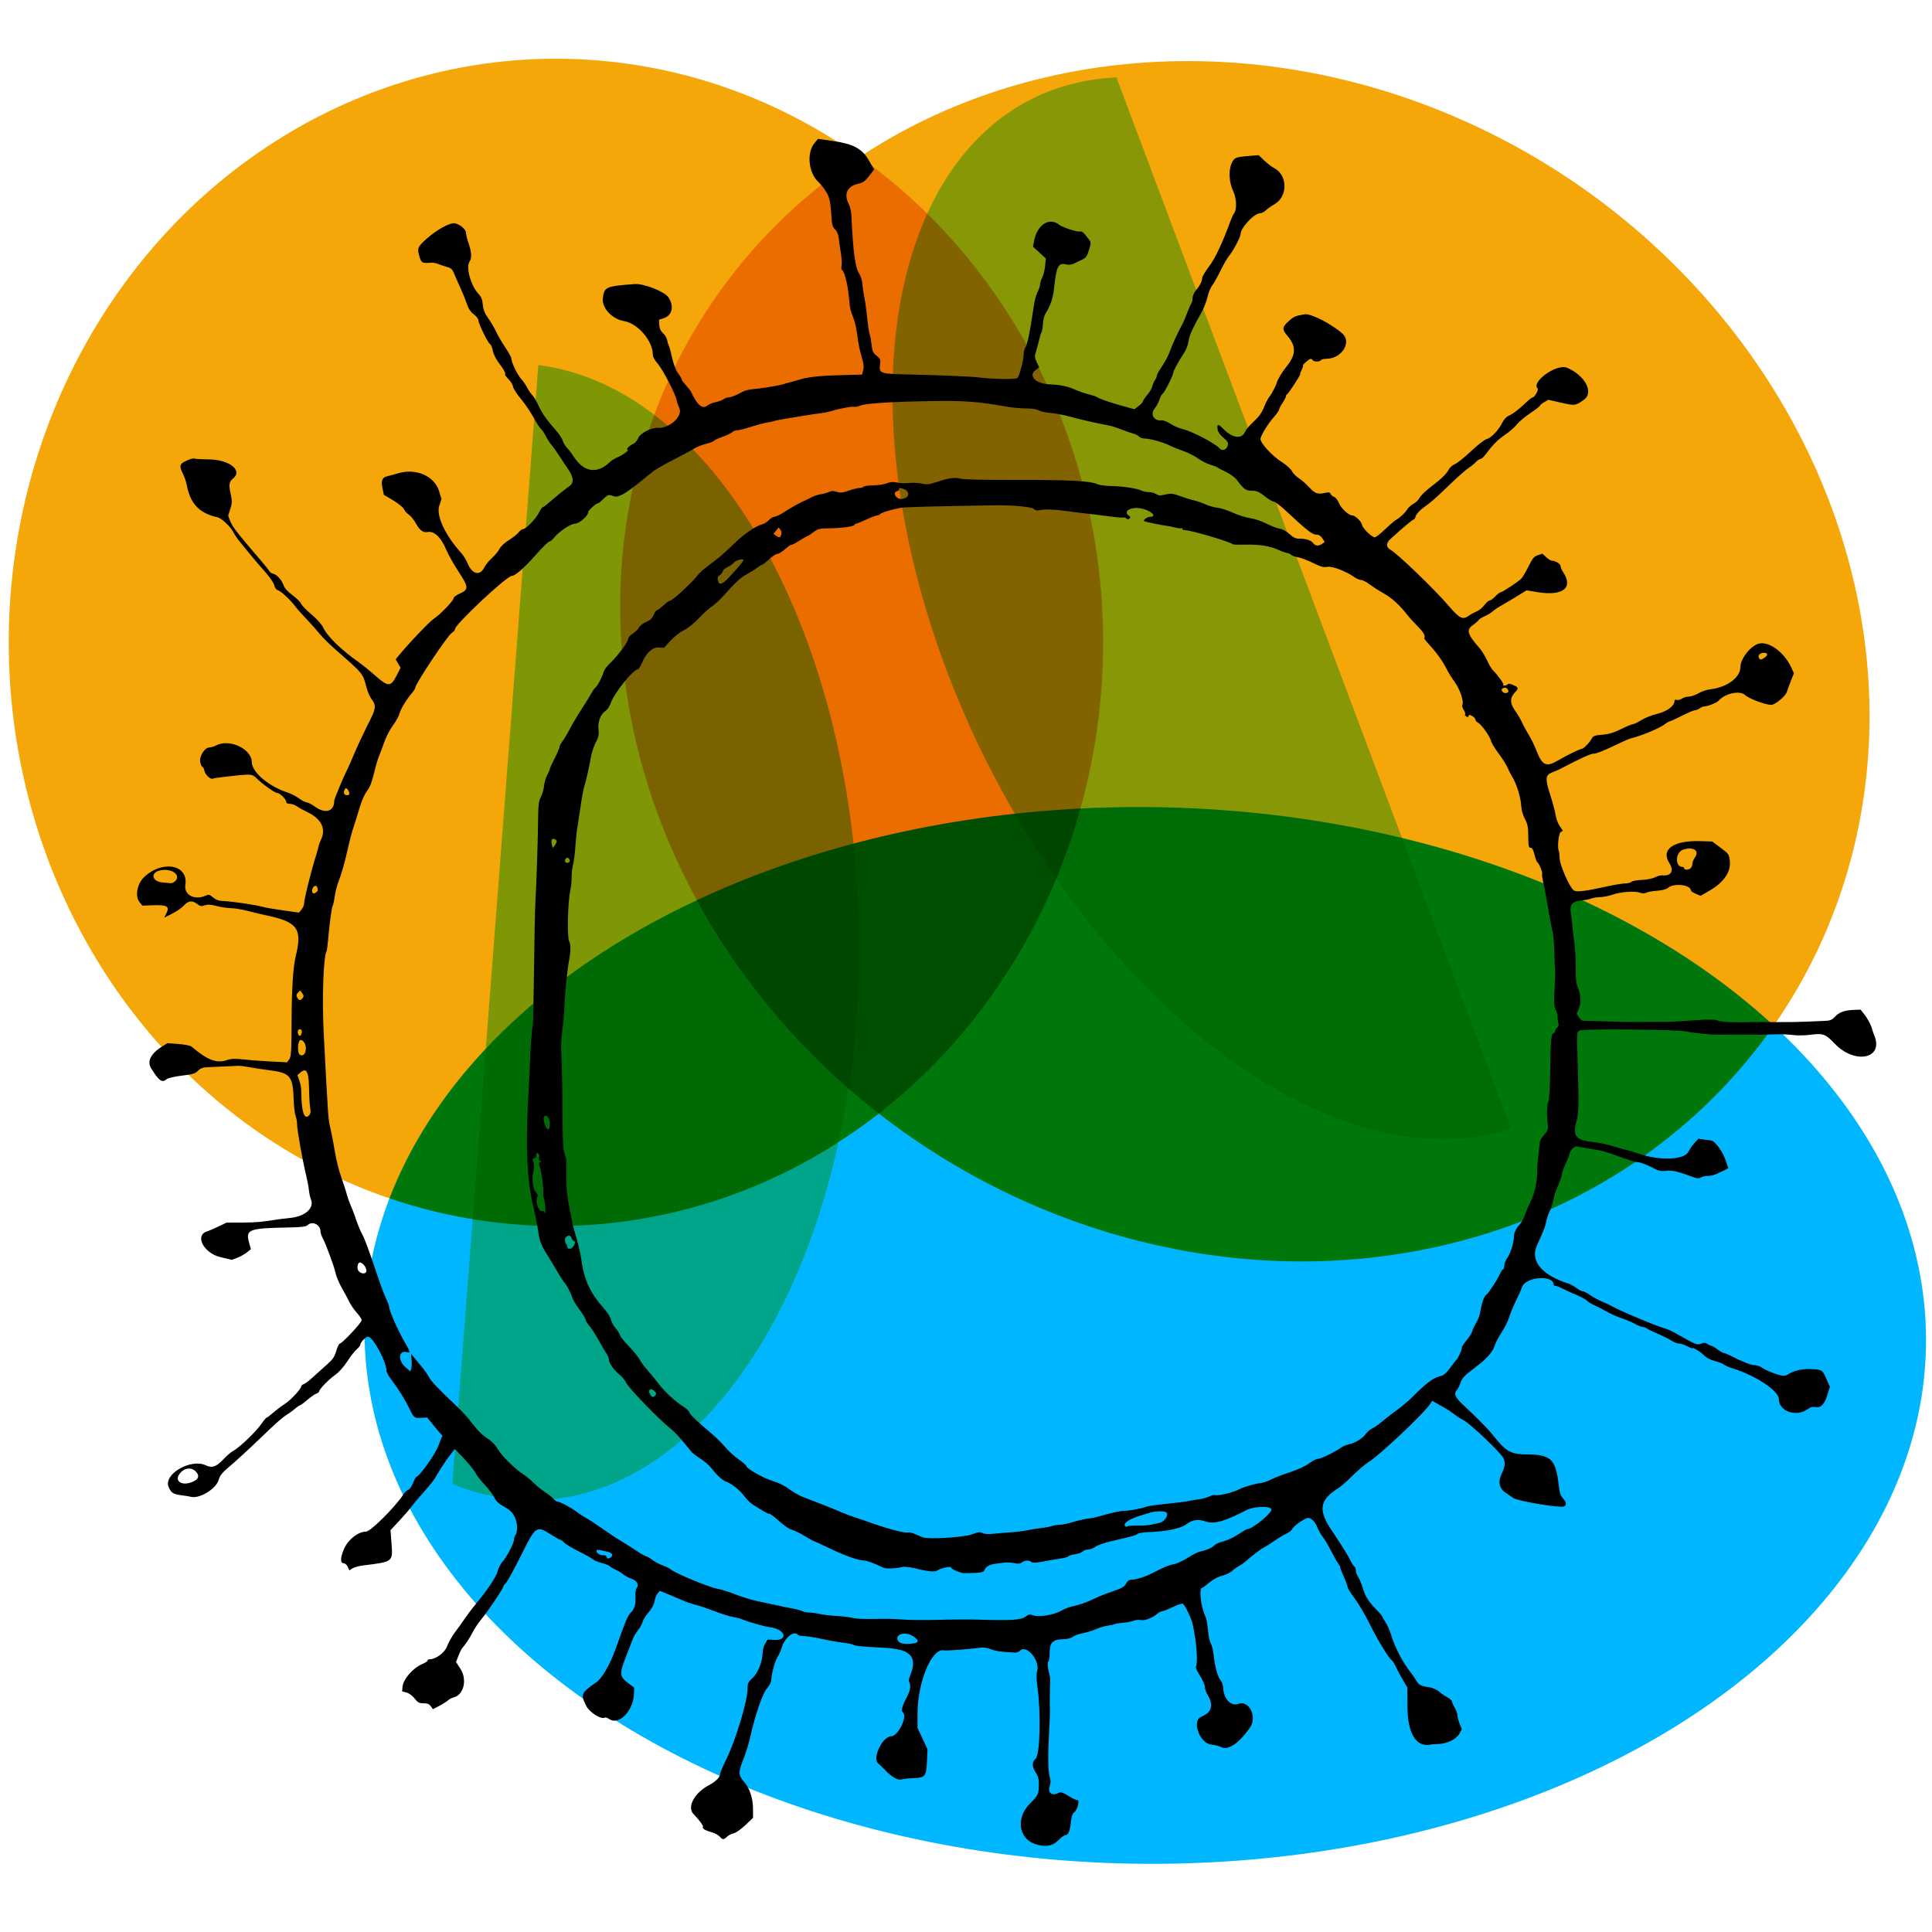
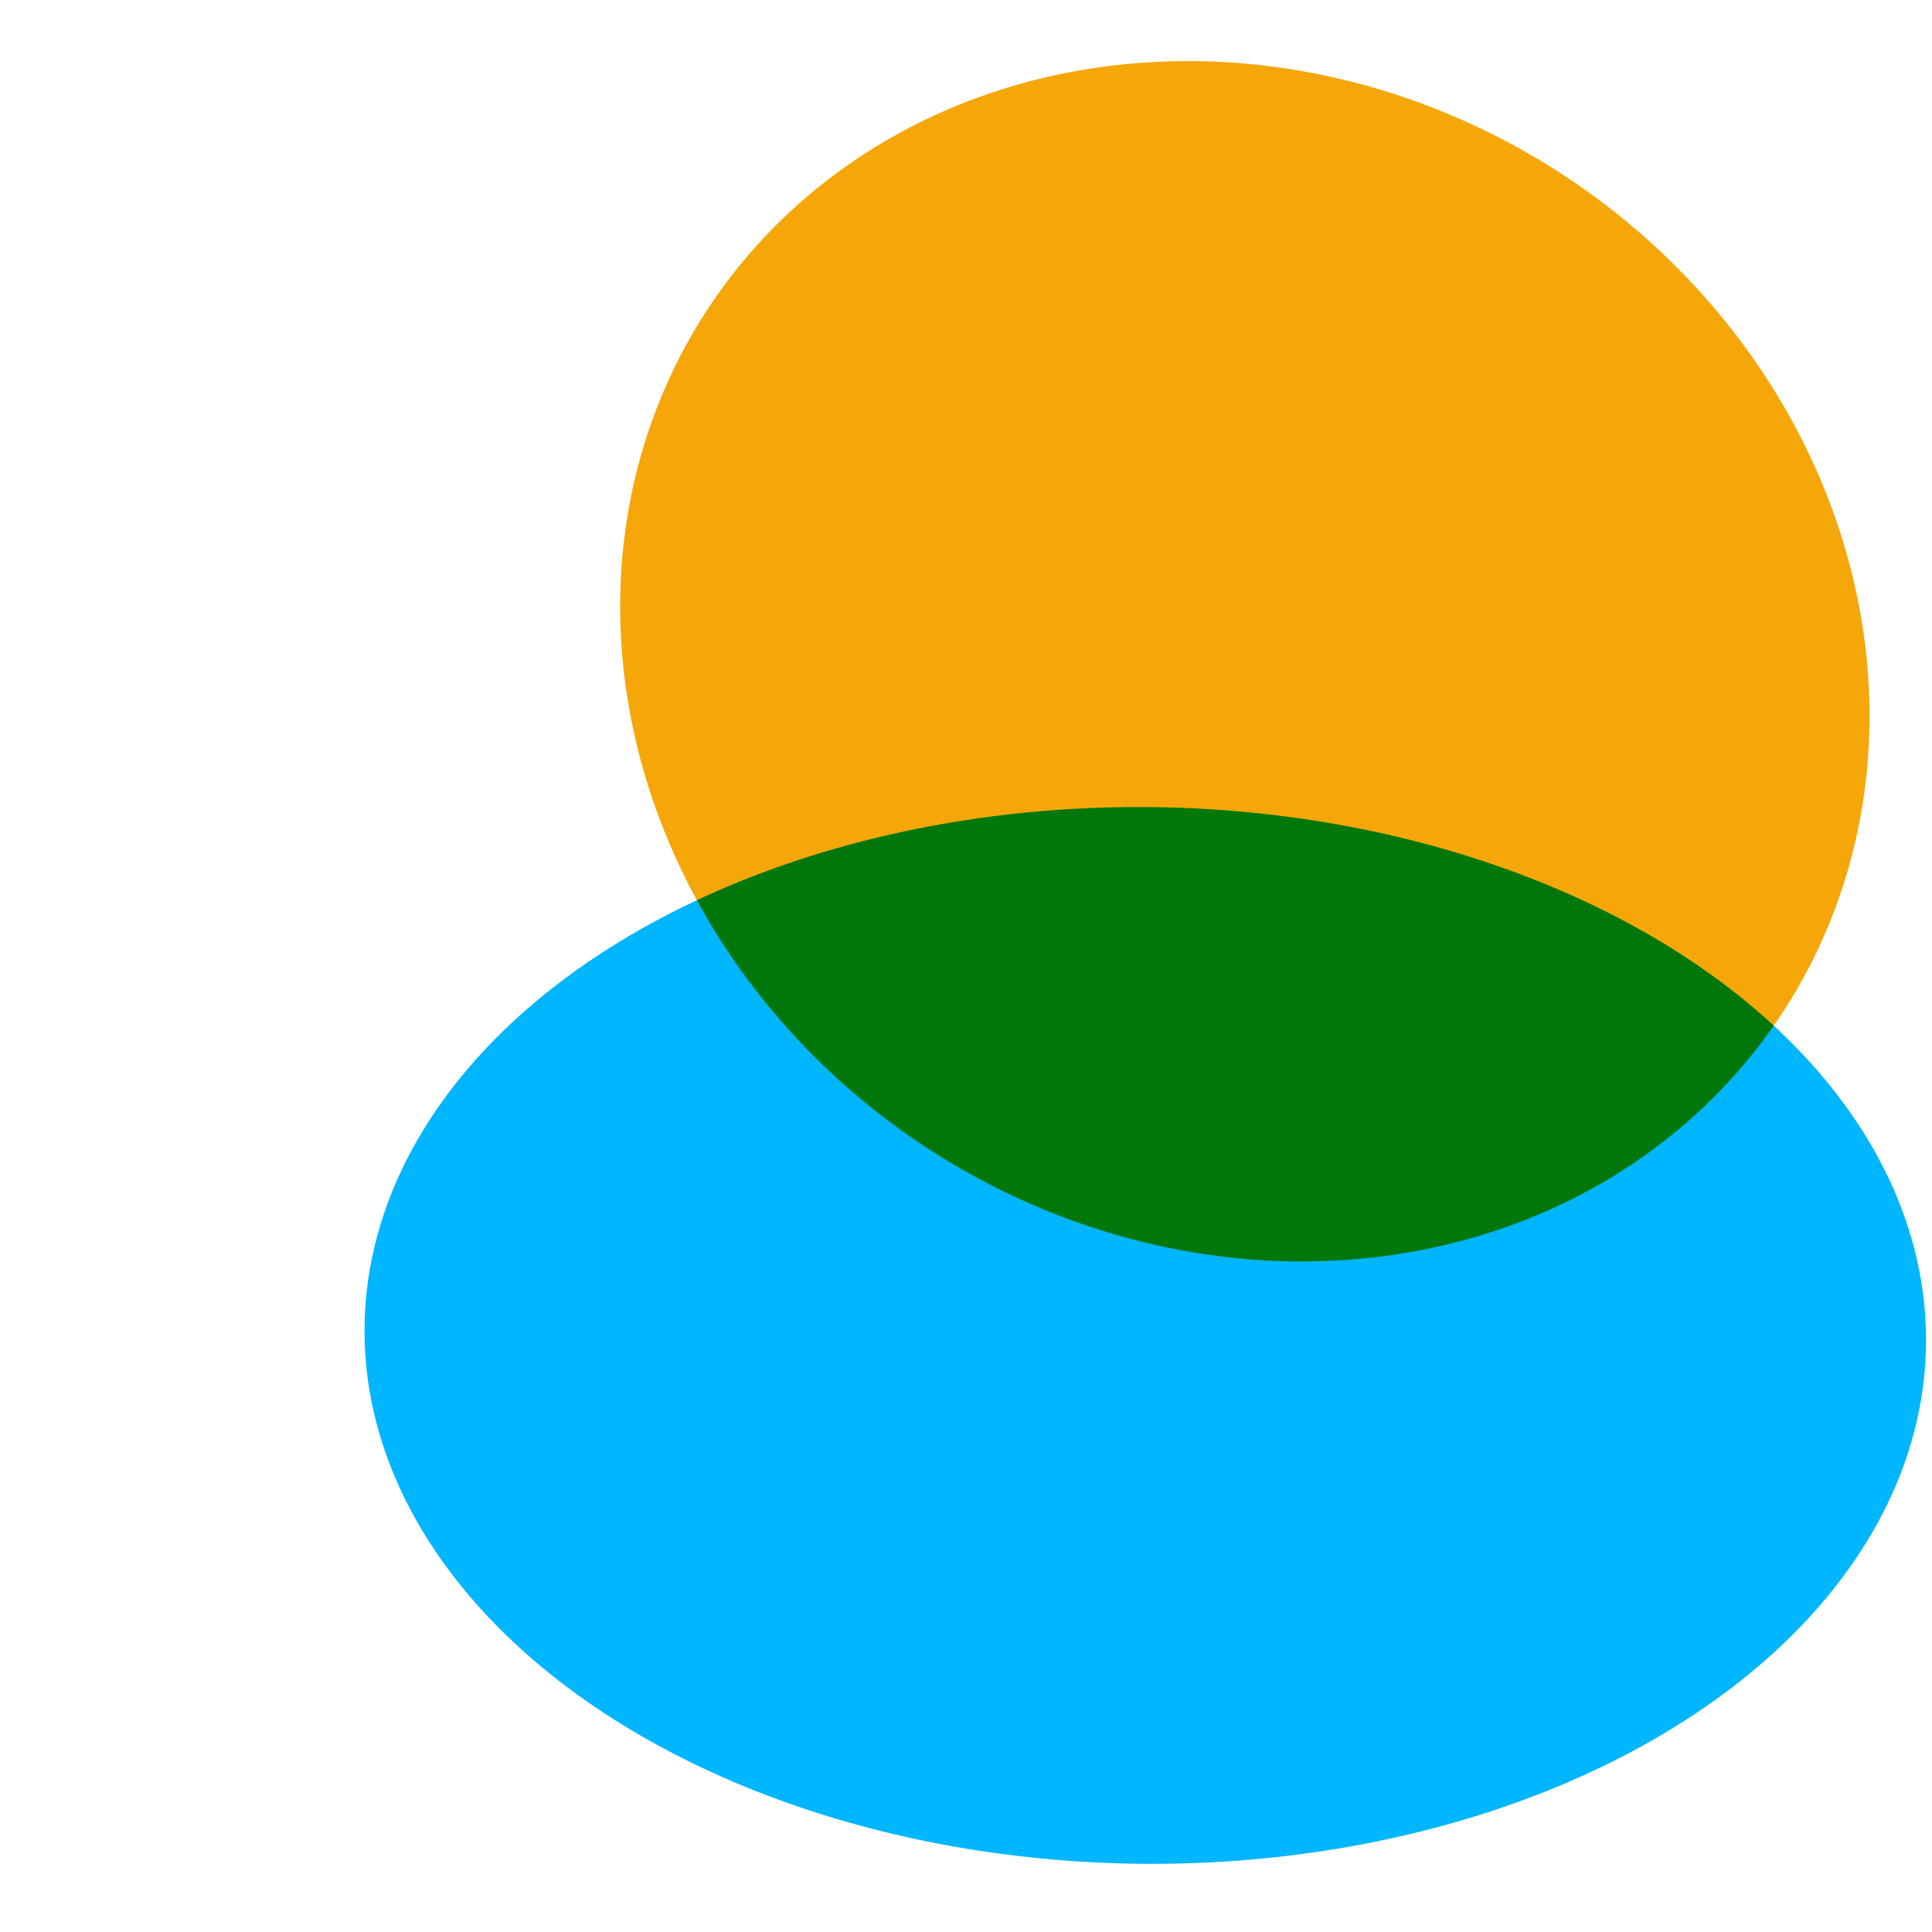
<svg xmlns="http://www.w3.org/2000/svg" width="1080" height="1080" viewBox="0 0 285.75 285.75" version="1.1" id="svg5" xml:space="preserve">
  <defs id="defs2">
    <filter height="1.623" y="-0.311" width="1.741" x="-0.371" style="color-interpolation-filters:sRGB" id="filter2283">
      <feGaussianBlur stdDeviation="15" result="result8" id="feGaussianBlur2265" />
      <feTurbulence seed="27" result="result7" type="fractalNoise" numOctaves="5" baseFrequency="0.025" id="feTurbulence2267" />
      <feComposite in2="result8" result="result6" operator="over" in="result7" id="feComposite2269" />
      <feColorMatrix result="result9" values="1 0 0 0 0 0 1 0 0 0 0 0 1 0 0 0 0 0 6 -4 " id="feColorMatrix2271" />
      <feDisplacementMap in="result7" in2="result9" xChannelSelector="A" yChannelSelector="A" scale="45" result="result4" id="feDisplacementMap2273" />
      <feComposite in2="result4" result="result2" operator="in" in="result8" id="feComposite2275" />
      <feComposite result="fbSourceGraphic" in="result2" operator="in" in2="result9" id="feComposite2277" />
      <feComposite operator="arithmetic" k2="1" k1="0.5" in="fbSourceGraphic" in2="fbSourceGraphic" result="result91" id="feComposite2279" k3="0" k4="0" />
      <feBlend in="fbSourceGraphic" mode="multiply" in2="result91" id="feBlend2281" />
    </filter>
    <filter height="1.608" y="-0.304" width="1.781" x="-0.391" style="color-interpolation-filters:sRGB" id="filter2409">
      <feGaussianBlur stdDeviation="15" result="result8" id="feGaussianBlur2391" />
      <feTurbulence seed="27" result="result7" type="fractalNoise" numOctaves="5" baseFrequency="0.025" id="feTurbulence2393" />
      <feComposite in2="result8" result="result6" operator="over" in="result7" id="feComposite2395" />
      <feColorMatrix result="result9" values="1 0 0 0 0 0 1 0 0 0 0 0 1 0 0 0 0 0 6 -4 " id="feColorMatrix2397" />
      <feDisplacementMap in="result7" in2="result9" xChannelSelector="A" yChannelSelector="A" scale="45" result="result4" id="feDisplacementMap2399" />
      <feComposite in2="result4" result="result2" operator="in" in="result8" id="feComposite2401" />
      <feComposite result="fbSourceGraphic" in="result2" operator="in" in2="result9" id="feComposite2403" />
      <feComposite operator="arithmetic" k2="1" k1="0.5" in="fbSourceGraphic" in2="fbSourceGraphic" result="result91" id="feComposite2405" k3="0" k4="0" />
      <feBlend in="fbSourceGraphic" mode="multiply" in2="result91" id="feBlend2407" />
    </filter>
    <filter height="1.608" y="-0.304" width="1.781" x="-0.391" style="color-interpolation-filters:sRGB" id="filter2409-8">
      <feGaussianBlur stdDeviation="15" result="result8" id="feGaussianBlur2391-5" />
      <feTurbulence seed="27" result="result7" type="fractalNoise" numOctaves="5" baseFrequency="0.025" id="feTurbulence2393-7" />
      <feComposite in2="result8" result="result6" operator="over" in="result7" id="feComposite2395-5" />
      <feColorMatrix result="result9" values="1 0 0 0 0 0 1 0 0 0 0 0 1 0 0 0 0 0 6 -4 " id="feColorMatrix2397-6" />
      <feDisplacementMap in="result7" in2="result9" xChannelSelector="A" yChannelSelector="A" scale="45" result="result4" id="feDisplacementMap2399-6" />
      <feComposite in2="result4" result="result2" operator="in" in="result8" id="feComposite2401-9" />
      <feComposite result="fbSourceGraphic" in="result2" operator="in" in2="result9" id="feComposite2403-5" />
      <feComposite operator="arithmetic" k2="1" k1="0.5" in="fbSourceGraphic" in2="fbSourceGraphic" result="result91" id="feComposite2405-8" k3="0" k4="0" />
      <feBlend in="fbSourceGraphic" mode="multiply" in2="result91" id="feBlend2407-1" />
    </filter>
    <filter height="2.006" y="-0.503" width="1.389" x="-0.195" style="color-interpolation-filters:sRGB" id="filter11616">
      <feGaussianBlur stdDeviation="15" result="result8" id="feGaussianBlur11598" />
      <feTurbulence seed="27" result="result7" type="fractalNoise" numOctaves="5" baseFrequency="0.025" id="feTurbulence11600" />
      <feComposite in2="result8" result="result6" operator="over" in="result7" id="feComposite11602" />
      <feColorMatrix result="result9" values="1 0 0 0 0 0 1 0 0 0 0 0 1 0 0 0 0 0 6 -4 " id="feColorMatrix11604" />
      <feDisplacementMap in="result7" in2="result9" xChannelSelector="A" yChannelSelector="A" scale="45" result="result4" id="feDisplacementMap11606" />
      <feComposite in2="result4" result="result2" operator="in" in="result8" id="feComposite11608" />
      <feComposite result="fbSourceGraphic" in="result2" operator="in" in2="result9" id="feComposite11610" />
      <feComposite operator="arithmetic" k2="1" k1="0.5" in="fbSourceGraphic" in2="fbSourceGraphic" result="result91" id="feComposite11612" k3="0" k4="0" />
      <feBlend in="fbSourceGraphic" mode="multiply" in2="result91" id="feBlend11614" />
    </filter>
    <filter height="2.006" y="-0.503" width="1.389" x="-0.195" style="color-interpolation-filters:sRGB" id="filter11616-9">
      <feGaussianBlur stdDeviation="15" result="result8" id="feGaussianBlur11598-1" />
      <feTurbulence seed="27" result="result7" type="fractalNoise" numOctaves="5" baseFrequency="0.025" id="feTurbulence11600-0" />
      <feComposite in2="result8" result="result6" operator="over" in="result7" id="feComposite11602-6" />
      <feColorMatrix result="result9" values="1 0 0 0 0 0 1 0 0 0 0 0 1 0 0 0 0 0 6 -4 " id="feColorMatrix11604-4" />
      <feDisplacementMap in="result7" in2="result9" xChannelSelector="A" yChannelSelector="A" scale="45" result="result4" id="feDisplacementMap11606-6" />
      <feComposite in2="result4" result="result2" operator="in" in="result8" id="feComposite11608-2" />
      <feComposite result="fbSourceGraphic" in="result2" operator="in" in2="result9" id="feComposite11610-6" />
      <feComposite operator="arithmetic" k2="1" k1="0.5" in="fbSourceGraphic" in2="fbSourceGraphic" result="result91" id="feComposite11612-8" k3="0" k4="0" />
      <feBlend in="fbSourceGraphic" mode="multiply" in2="result91" id="feBlend11614-7" />
    </filter>
  </defs>
  <g id="layer6" style="display:inline" transform="translate(-1499.673)">
    <ellipse style="opacity:1;fill:#00b6ff;fill-opacity:1;stroke-width:0.265;stroke-linecap:round;stroke-linejoin:round;filter:url(#filter2283)" id="path2263" cx="1595.733" cy="108.131" rx="48.57" ry="57.788" transform="matrix(0.042,1.609,-1.998,0.012,1818.088,-2371.317)" />
-     <ellipse style="opacity:1;fill:#f5a70a;fill-opacity:1;stroke-width:0.265;stroke-linecap:round;stroke-linejoin:round;filter:url(#filter2409)" id="path2285" cx="1715.918" cy="180.455" rx="46.089" ry="59.206" transform="matrix(1.756,0,0,1.458,-1431.254,-168.095)" />
    <ellipse style="fill:#f5a70a;fill-opacity:1;stroke-width:0.265;stroke-linecap:round;stroke-linejoin:round;filter:url(#filter2409-8)" id="path2285-8" cx="1715.918" cy="180.455" rx="46.089" ry="59.206" transform="matrix(0.375,1.917,-1.533,0.145,1316.958,-3217.778)" />
-     <path style="opacity:1;fill:#64de6a;fill-opacity:0.786;stroke-width:0.265;stroke-linecap:round;stroke-linejoin:round;filter:url(#filter11616)" id="path3937" transform="matrix(0.024,-0.906,0.809,0.098,1446.103,1617.804)" d="m 1738.279,113.067 a 92.532,61.333 0 0 1 -50.831,54.752 92.532,61.333 0 0 1 -96.647,-5.402 92.532,61.333 0 0 1 -36.28,-59.621" />
-     <path style="fill:#63de69;fill-opacity:0.723;stroke-width:0.265;stroke-linecap:round;stroke-linejoin:round;filter:url(#filter11616-9)" id="path3937-8" transform="matrix(0.361,0.832,-0.775,0.253,1183.287,-1307.92)" d="m 1738.279,113.067 a 92.532,61.333 0 0 1 -50.831,54.752 92.532,61.333 0 0 1 -96.647,-5.402 92.532,61.333 0 0 1 -36.28,-59.621" />
-     <path id="path2158-1" style="fill:#000000;stroke-width:0.203" d="m 1620.665,20.541 -0.52,0.618 c -1.176,1.398 -0.91,4.343 0.514,5.694 0.425,0.403 1,1.14 1.279,1.638 0.478,0.854 0.571,1.364 0.766,4.22 0.039,0.57 0.204,0.986 0.488,1.232 0.282,0.245 0.47,0.714 0.548,1.374 0.065,0.551 0.209,1.574 0.32,2.272 0.112,0.698 0.147,1.488 0.08,1.755 -0.067,0.267 -0.03,0.543 0.084,0.613 0.432,0.267 0.923,2.53 1.129,5.198 0.03,0.391 0.251,1.168 0.491,1.727 0.24,0.559 0.523,1.792 0.63,2.742 0.106,0.95 0.385,2.342 0.619,3.093 0.313,1.008 0.38,1.541 0.252,2.031 l -0.173,0.665 -1.713,0.032 c -4.048,0.077 -6.088,0.263 -7.472,0.684 -0.785,0.239 -1.593,0.465 -1.795,0.503 -0.202,0.038 -0.39,0.089 -0.418,0.111 -0.162,0.131 -2.574,0.58 -3.808,0.71 -1.891,0.198 -1.969,0.219 -3.026,0.782 -0.547,0.291 -1.189,0.53 -1.427,0.53 -0.238,0 -0.617,0.13 -0.843,0.288 -0.226,0.158 -0.75,0.352 -1.164,0.429 -0.414,0.078 -0.973,0.314 -1.241,0.525 -0.708,0.557 -1.509,-0.134 -2.382,-2.055 -0.076,-0.168 -0.42,-0.607 -0.765,-0.977 -0.345,-0.37 -0.627,-0.765 -0.627,-0.877 0,-0.112 -0.238,-0.516 -0.529,-0.898 -0.325,-0.427 -0.666,-1.311 -0.886,-2.297 -0.197,-0.882 -0.422,-1.708 -0.501,-1.835 -0.079,-0.128 -0.185,-0.482 -0.237,-0.787 -0.051,-0.305 -0.323,-0.76 -0.604,-1.01 -0.35,-0.312 -0.524,-0.694 -0.553,-1.217 l -0.042,-0.763 0.691,-0.225 c 1.265,-0.412 1.575,-1.764 0.709,-3.088 -0.556,-0.85 -3.655,-2.068 -4.999,-1.966 -4.26,0.323 -4.477,0.418 -4.7,2.044 -0.201,1.467 1.326,3.132 3.156,3.442 2.022,0.342 4.228,2.923 4.228,4.948 0,0.319 0.284,0.849 0.711,1.329 0.732,0.822 2.647,4.494 2.816,5.397 0.052,0.279 0.242,0.853 0.421,1.274 0.485,1.139 -1.559,2.963 -3.184,2.84 -0.959,-0.072 -2.621,0.781 -2.922,1.5 -0.16,0.383 -0.497,0.775 -0.75,0.871 -0.463,0.176 -1.131,0.826 -0.849,0.826 0.376,0 -0.494,0.714 -1.313,1.077 -0.498,0.221 -1.047,0.543 -1.219,0.715 -1.911,1.913 -3.944,1.602 -5.471,-0.835 -0.225,-0.359 -0.637,-0.895 -0.917,-1.193 -0.28,-0.297 -0.569,-0.779 -0.642,-1.07 -0.073,-0.291 -0.514,-0.962 -0.981,-1.49 -1.403,-1.59 -2.063,-2.528 -2.603,-3.704 -0.283,-0.614 -0.698,-1.309 -0.924,-1.543 -0.226,-0.234 -0.567,-0.736 -0.759,-1.117 -0.192,-0.38 -0.598,-0.966 -0.903,-1.301 -0.552,-0.607 -1.432,-2.454 -1.432,-3.007 0,-0.16 -0.414,-0.909 -0.921,-1.664 -0.506,-0.755 -1.111,-1.796 -1.344,-2.312 -0.233,-0.516 -0.748,-1.395 -1.145,-1.952 -0.53,-0.744 -0.745,-1.283 -0.812,-2.031 -0.068,-0.76 -0.236,-1.172 -0.665,-1.627 -1.117,-1.186 -1.863,-3.921 -1.292,-4.736 0.363,-0.519 0.297,-1.453 -0.206,-2.898 -0.172,-0.494 -0.316,-1.096 -0.316,-1.339 0,-0.499 -0.824,-1.228 -1.603,-1.423 -0.707,-0.177 -2.692,0.902 -4.28,2.326 -1.302,1.168 -1.382,1.39 -0.977,2.69 0.261,0.837 0.386,0.899 1.656,0.812 0.324,-0.022 0.78,0.05 1.015,0.159 0.235,0.11 0.805,0.301 1.267,0.426 0.662,0.179 0.893,0.365 1.099,0.886 0.143,0.363 0.562,1.315 0.93,2.117 0.368,0.802 0.82,1.918 1.004,2.48 0.226,0.69 0.558,1.192 1.024,1.548 0.38,0.29 0.69,0.685 0.69,0.877 0,0.49 1.395,3.353 1.724,3.539 0.149,0.084 0.333,0.522 0.41,0.975 0.076,0.452 0.441,1.218 0.81,1.701 0.808,1.059 1.14,1.652 1,1.792 -0.057,0.057 0.17,0.377 0.504,0.712 0.334,0.334 0.638,0.833 0.675,1.109 0.037,0.276 0.55,1.08 1.141,1.786 0.591,0.707 1.437,1.947 1.882,2.757 0.444,0.81 0.948,1.588 1.119,1.73 0.171,0.142 0.497,0.63 0.725,1.084 0.228,0.454 0.6,1.028 0.825,1.274 0.226,0.247 0.695,0.898 1.043,1.447 0.348,0.549 0.979,1.5 1.403,2.112 0.836,1.207 0.903,2.059 0.199,2.527 -0.484,0.322 -2.386,1.863 -3.152,2.554 -0.341,0.307 -0.695,0.559 -0.788,0.559 -0.093,0 -0.362,0.388 -0.597,0.863 -0.449,0.904 -1.903,2.387 -2.341,2.387 -0.141,0 -0.428,0.219 -0.638,0.486 -0.21,0.267 -0.859,0.779 -1.442,1.138 -0.598,0.368 -1.199,0.931 -1.379,1.291 -0.175,0.352 -0.676,0.959 -1.113,1.35 -0.437,0.391 -0.954,1.03 -1.148,1.421 -0.633,1.27 -1.785,0.988 -2.445,-0.599 -0.218,-0.525 -0.641,-1.222 -0.94,-1.549 -2.359,-2.578 -3.747,-5.543 -3.268,-6.983 l 0.334,-1.006 -0.357,-1.177 c -0.673,-2.219 -3.404,-3.417 -6.019,-2.642 -0.585,0.173 -1.312,0.369 -1.617,0.435 -0.78,0.17 -0.979,0.657 -0.735,1.8 l 0.204,0.957 1.375,0.817 c 0.756,0.449 1.476,1.038 1.599,1.309 0.123,0.271 0.457,0.644 0.741,0.83 0.284,0.186 0.759,0.784 1.055,1.327 0.512,0.942 1.061,1.344 1.67,1.225 1.002,-0.196 2.006,0.745 2.788,2.615 0.304,0.726 1.128,2.194 1.832,3.261 1.496,2.268 1.513,2.628 0.156,3.229 -0.489,0.217 -0.893,0.513 -0.893,0.659 0,0.378 -1.985,2.447 -2.897,3.027 -0.637,0.405 -3.865,3.795 -5.298,5.564 l -0.38,0.468 0.366,0.62 0.366,0.62 -0.602,1.178 c -0.854,1.673 -1.25,1.676 -3.117,0.022 -0.796,-0.705 -1.878,-1.586 -2.405,-1.959 -2.704,-1.913 -4.712,-3.866 -5.343,-5.197 -0.234,-0.493 -0.935,-1.278 -1.733,-1.939 -0.737,-0.611 -1.417,-1.313 -1.511,-1.56 -0.094,-0.247 -0.67,-0.818 -1.28,-1.269 -0.739,-0.546 -1.185,-1.049 -1.336,-1.507 -0.249,-0.755 -1.048,-1.611 -1.576,-1.688 -0.185,-0.027 -0.412,-0.186 -0.505,-0.352 -0.093,-0.167 -0.663,-0.881 -1.267,-1.587 -3.609,-4.222 -4.2,-4.979 -4.5,-5.766 l -0.332,-0.869 0.318,-0.98 c 0.28,-0.861 0.285,-1.141 0.038,-2.294 -0.286,-1.336 -0.217,-1.731 0.387,-2.232 1.46,-1.212 -0.629,-2.803 -3.7,-2.817 -1.029,-0.005 -1.953,-0.06 -2.054,-0.122 -0.101,-0.062 -0.604,0.074 -1.119,0.301 -1.067,0.472 -1.156,0.793 -0.547,1.986 0.214,0.42 0.456,1.125 0.538,1.566 0.52,2.819 1.865,4.244 4.568,4.84 0.608,0.134 1.925,1.387 2.373,2.259 0.172,0.335 0.552,0.898 0.844,1.25 0.292,0.352 0.987,1.208 1.546,1.901 0.558,0.693 1.574,1.883 2.257,2.645 0.693,0.773 1.295,1.653 1.363,1.993 0.079,0.394 0.285,0.66 0.587,0.754 0.457,0.144 1.965,1.577 2.604,2.473 0.178,0.25 0.87,1.027 1.537,1.727 0.668,0.7 1.563,1.704 1.989,2.232 0.426,0.528 1.565,1.651 2.531,2.495 3.902,3.41 3.872,3.373 4.376,5.353 0.181,0.711 0.557,1.564 0.835,1.894 0.568,0.675 0.549,1.336 -0.077,2.591 -1.24,2.486 -2.124,4.366 -2.68,5.697 -0.35,0.838 -0.72,1.684 -0.822,1.879 -0.6,1.157 -2.009,4.521 -2.009,4.799 0,1.582 -1.314,1.968 -2.866,0.844 -0.468,-0.339 -1.001,-0.616 -1.186,-0.616 -0.185,0 -0.697,-0.262 -1.137,-0.582 -0.441,-0.32 -1.157,-0.697 -1.591,-0.837 -2.901,-0.938 -5.4,-3.042 -5.41,-4.552 -0.011,-1.933 -3.295,-3.483 -5.244,-2.475 -0.342,0.177 -0.805,0.321 -1.028,0.321 -0.693,0 -1.512,1.289 -1.355,2.131 0.073,0.392 0.213,0.713 0.311,0.713 0.098,0 0.239,0.277 0.313,0.616 0.137,0.623 0.946,1.341 1.279,1.135 0.151,-0.093 3.91,-0.533 4.914,-0.575 0.755,-0.031 1.065,0.074 1.483,0.503 0.757,0.779 2.701,2.18 3.026,2.18 0.413,0 1.382,0.918 1.382,1.311 0,0.203 0.187,0.314 0.527,0.314 0.29,0 0.77,0.168 1.066,0.373 0.296,0.205 0.969,0.577 1.493,0.826 2.123,1.008 2.862,2.485 2.058,4.123 -0.148,0.301 -0.297,0.712 -0.331,0.914 -0.034,0.201 -0.207,0.823 -0.385,1.382 -0.73,2.3 -1.789,6.588 -1.788,7.239 10e-5,0.183 -0.165,0.537 -0.367,0.786 l -0.367,0.453 -2.426,-0.341 c -1.334,-0.188 -2.7,-0.426 -3.035,-0.531 -0.82,-0.255 -4.431,-0.787 -5.661,-0.833 -0.719,-0.027 -1.153,-0.174 -1.585,-0.538 -0.511,-0.43 -0.668,-0.469 -1.102,-0.271 -1.63,0.743 -3.24,-0.109 -3.003,-1.589 0.486,-3.042 -3.517,-3.724 -6.187,-1.055 -0.969,0.969 -1.265,2.744 -0.6,3.59 l 0.422,0.536 1.444,-0.054 c 2.271,-0.085 2.657,0.155 2.067,1.286 l -0.289,0.554 1.206,-0.609 c 0.663,-0.335 1.449,-0.881 1.746,-1.214 0.628,-0.705 1.228,-0.767 1.946,-0.202 0.422,0.332 0.618,0.367 1.108,0.196 0.441,-0.154 0.904,-0.127 1.791,0.104 0.658,0.171 1.612,0.313 2.119,0.315 0.507,0.002 1.653,0.194 2.547,0.427 0.894,0.233 2.002,0.501 2.462,0.595 4.81,0.982 5.554,1.979 4.541,6.083 -0.392,1.586 -0.599,4.861 -0.612,9.681 -0.012,4.312 -0.063,5.156 -0.338,5.548 l -0.324,0.463 -2.458,-0.125 c -1.352,-0.069 -3.17,-0.206 -4.04,-0.305 -1.189,-0.135 -1.779,-0.111 -2.376,0.095 -1.553,0.535 -2.884,0.03 -5.279,-2.002 -0.165,-0.14 -1.033,-0.308 -1.93,-0.374 l -1.63,-0.12 -0.79,0.497 c -1.664,1.047 -2.244,2.211 -1.608,3.227 1.166,1.862 1.636,2.192 2.286,1.604 0.186,-0.169 1.151,-0.393 2.25,-0.524 1.6,-0.191 2.003,-0.312 2.389,-0.721 0.315,-0.333 0.709,-0.5 1.219,-0.517 0.414,-0.014 1.576,-0.068 2.581,-0.118 1.005,-0.05 2.011,-0.096 2.234,-0.102 0.224,-0.006 1,0.098 1.726,0.232 0.726,0.133 1.992,0.325 2.812,0.425 3.054,0.374 3.465,0.863 3.581,4.26 0.036,1.061 0.166,2.187 0.289,2.502 0.123,0.314 0.224,0.909 0.224,1.32 -2e-4,0.775 0.801,5.241 1.355,7.553 0.174,0.726 0.352,1.686 0.395,2.133 0.043,0.447 0.178,1.057 0.3,1.356 0.513,1.261 -0.864,2.493 -3.036,2.715 -0.743,0.076 -1.578,0.175 -1.858,0.22 -2.389,0.385 -3.201,0.458 -5.252,0.468 l -2.343,0.011 -1.229,0.587 c -0.676,0.323 -1.426,0.647 -1.667,0.72 -1.852,0.565 -0.478,3.205 1.972,3.79 l 1.712,0.409 0.814,-0.313 c 0.448,-0.172 1.081,-0.527 1.408,-0.79 l 0.594,-0.476 -0.267,-0.954 c -0.547,-1.952 -0.067,-2.144 5.632,-2.25 2.166,-0.04 2.766,-0.115 3.063,-0.384 0.684,-0.619 1.861,-0.023 1.861,0.942 0,0.213 0.131,0.63 0.29,0.926 0.501,0.933 1.696,4.151 1.936,5.219 0.127,0.563 0.547,1.569 0.933,2.234 0.386,0.666 0.874,1.576 1.085,2.023 0.211,0.447 0.713,1.178 1.116,1.625 0.403,0.447 0.733,0.953 0.733,1.125 2e-4,0.357 -2.888,3.445 -3.222,3.445 -0.121,0 -0.363,0.492 -0.537,1.093 -0.26,0.896 -0.527,1.276 -1.478,2.109 -0.638,0.559 -1.562,1.39 -2.053,1.847 -0.491,0.457 -1.062,0.885 -1.27,0.951 -0.207,0.066 -0.377,0.211 -0.377,0.321 0,0.387 -1.531,2.032 -2.437,2.618 -0.503,0.325 -1.28,0.913 -1.726,1.305 -0.447,0.393 -0.877,0.716 -0.955,0.718 -0.078,0.002 -0.415,0.4 -0.748,0.883 -0.855,1.243 -3.305,3.582 -4.289,4.096 -0.279,0.146 -0.901,0.685 -1.381,1.198 -1.029,1.099 -1.658,1.315 -2.57,0.88 -2.228,-1.062 -6.308,1.31 -5.509,3.204 0.36,0.854 0.692,1.074 1.831,1.211 0.547,0.066 1.213,0.174 1.48,0.241 1.262,0.317 3.715,-1.181 4.085,-2.494 0.178,-0.63 0.527,-1.082 1.403,-1.815 1.204,-1.006 3.413,-3.05 6.245,-5.778 0.894,-0.861 1.945,-1.757 2.336,-1.992 0.391,-0.235 0.976,-0.658 1.301,-0.942 0.325,-0.284 0.661,-0.516 0.749,-0.516 0.088,0 0.574,-0.358 1.08,-0.797 0.506,-0.438 1.106,-0.856 1.333,-0.928 0.226,-0.072 0.412,-0.216 0.412,-0.319 0,-0.32 1.452,-1.816 2.388,-2.46 0.513,-0.353 1.257,-1.182 1.762,-1.963 0.48,-0.744 1.114,-1.557 1.408,-1.808 0.294,-0.251 0.535,-0.565 0.535,-0.698 0,-0.331 0.823,-1.182 1.143,-1.182 0.717,0 2.704,3.667 2.715,5 0,0.237 0.348,0.877 0.77,1.422 0.98,1.264 1.999,2.907 2.725,4.393 0.599,1.224 0.638,1.25 1.804,1.182 l 0.727,-0.042 1.202,1.482 c 0.263,0.324 0.673,0.784 1.079,1.238 -0.161,0.269 -0.319,0.641 -0.545,1.286 -0.554,1.585 -2.973,4.756 -3.277,4.756 -0.1,0 -0.338,0.409 -0.529,0.908 -0.191,0.5 -0.512,0.961 -0.714,1.025 -0.202,0.064 -0.533,0.378 -0.736,0.698 -1.132,1.782 -4.851,5.488 -5.509,5.491 -1.149,0.006 -2.59,1.108 -3.217,2.46 -0.594,1.282 -0.639,2.214 -0.106,2.214 0.205,0 0.482,0.237 0.614,0.528 l 0.241,0.528 0.452,-0.294 c 0.249,-0.161 0.955,-0.356 1.569,-0.434 4.538,-0.57 4.423,-0.475 4.19,-3.508 l -0.131,-1.708 1.277,-1.365 c 0.702,-0.751 1.547,-1.73 1.877,-2.177 0.33,-0.447 1.18,-1.452 1.888,-2.234 0.708,-0.782 1.429,-1.696 1.601,-2.031 0.172,-0.335 1.675,-2.774 2.483,-3.703 0.155,-0.179 0.265,-0.343 0.375,-0.507 0.014,0.014 0.031,0.034 0.044,0.047 1.78,1.792 2.745,2.933 3.216,3.804 0.149,0.276 0.716,0.971 1.259,1.544 0.544,0.573 1.139,1.374 1.322,1.78 0.215,0.478 0.631,0.902 1.178,1.202 1.383,0.759 1.765,1.2 2.108,2.434 0.165,0.593 0.092,1.67 -0.127,1.89 -0.122,0.122 -0.223,0.42 -0.223,0.661 0,0.539 -1.093,2.648 -1.731,3.339 -0.258,0.279 -0.577,0.919 -0.709,1.422 -0.225,0.858 -1.603,2.897 -3.411,5.048 -0.409,0.486 -1.053,1.344 -1.431,1.906 -0.378,0.562 -1.042,1.489 -1.474,2.061 -0.433,0.571 -0.947,1.488 -1.144,2.036 -0.347,0.967 -1.666,1.938 -2.643,1.946 -0.14,10e-4 -0.254,0.083 -0.254,0.183 0,0.1 -0.343,0.325 -0.762,0.502 -1.392,0.586 -2.846,2.254 -2.939,3.372 l -0.057,0.682 0.653,0.174 c 0.372,0.099 0.885,0.478 1.192,0.881 0.45,0.59 0.668,0.707 1.316,0.707 0.566,0 0.86,0.119 1.084,0.439 l 0.307,0.439 0.934,-0.49 c 0.514,-0.269 1.092,-0.635 1.285,-0.812 0.193,-0.177 0.58,-0.38 0.859,-0.45 1.485,-0.373 2.02,-2.617 1.002,-4.203 l -0.66,-1.028 0.348,-0.912 c 0.191,-0.501 0.454,-1.027 0.584,-1.167 0.448,-0.486 1.098,-1.479 1.558,-2.381 0.254,-0.498 0.804,-1.318 1.221,-1.822 0.976,-1.178 3.245,-4.542 3.245,-4.811 0,-0.113 0.176,-0.365 0.391,-0.56 0.215,-0.195 1.196,-1.968 2.179,-3.941 2.308,-4.634 2.331,-4.65 4.614,-3.19 0.619,0.396 1.206,0.72 1.306,0.72 0.1,0 0.348,0.184 0.552,0.41 0.204,0.225 1.152,0.796 2.107,1.269 0.955,0.473 1.897,1.002 2.094,1.176 0.197,0.174 0.816,0.434 1.377,0.577 0.56,0.144 1.069,0.342 1.13,0.44 0.061,0.099 0.449,0.334 0.864,0.522 0.414,0.189 0.94,0.51 1.168,0.713 0.228,0.203 0.777,0.494 1.219,0.646 0.838,0.289 1.154,0.912 0.725,1.429 -0.116,0.14 -0.183,0.706 -0.149,1.258 0.07,1.125 -0.157,1.847 -0.748,2.379 -0.367,0.331 -0.851,1.5 -2.079,5.022 -0.866,2.485 -2.071,4.609 -2.963,5.224 -2.245,1.547 -2.347,1.781 -1.501,3.465 0.497,0.991 2.23,2.091 2.768,1.758 0.099,-0.061 0.384,0.031 0.632,0.205 1.407,0.985 3.542,-1.128 3.664,-3.627 l 0.049,-0.998 -0.914,-0.701 c -1.355,-1.039 -1.352,-1.292 0.049,-4.818 0.222,-0.559 0.515,-1.317 0.652,-1.685 0.137,-0.368 0.489,-0.963 0.783,-1.32 0.294,-0.358 0.588,-0.896 0.655,-1.195 0.067,-0.3 0.467,-0.94 0.889,-1.422 0.486,-0.555 0.813,-1.165 0.892,-1.663 0.069,-0.433 0.275,-0.952 0.457,-1.154 l 0.332,-0.367 1.251,0.511 c 0.688,0.281 1.642,0.686 2.12,0.9 0.478,0.214 1.209,0.473 1.625,0.575 0.822,0.201 1.387,0.391 3.7,1.244 0.838,0.309 1.843,0.606 2.234,0.661 0.391,0.055 0.985,0.213 1.32,0.352 0.994,0.412 3.19,1.028 4.062,1.139 2.273,0.29 2.764,2.01 0.534,1.873 l -0.918,-0.056 -0.365,0.602 c -0.201,0.331 -0.369,0.922 -0.369,1.313 -0.01,1.311 -0.688,3.033 -1.489,3.767 -0.657,0.601 -0.747,0.795 -0.747,1.656 -0.01,1.736 -1.695,7.367 -3.05,10.17 -0.555,1.148 -1.009,2.221 -1.009,2.384 0,0.471 -0.633,1.107 -1.625,1.633 -2.198,1.165 -3.312,3.268 -2.285,4.311 0.815,0.828 1.468,1.715 1.375,1.868 -0.148,0.24 0.289,0.512 1.278,0.795 0.481,0.138 1.027,0.428 1.213,0.645 0.42,0.491 0.566,0.492 1.083,0.011 0.227,-0.211 0.666,-0.434 0.977,-0.497 0.311,-0.062 1.081,-0.602 1.712,-1.198 l 1.147,-1.085 v -1.225 c 0,-1.661 -0.457,-3.079 -1.316,-4.082 -0.877,-1.025 -0.889,-1.426 -0.095,-3.408 0.341,-0.853 0.788,-2.299 0.992,-3.215 0.729,-3.271 1.819,-6.461 2.455,-7.186 0.332,-0.378 0.618,-0.89 0.635,-1.137 0.081,-1.181 0.588,-3.023 0.99,-3.598 0.195,-0.279 0.472,-0.919 0.616,-1.422 0.397,-1.392 1.888,-2.533 2.345,-1.794 0.058,0.093 0.442,0.17 0.854,0.172 0.412,0.001 1.618,0.195 2.679,0.429 1.061,0.235 2.478,0.486 3.148,0.559 0.67,0.073 1.329,0.203 1.463,0.288 0.31,0.197 1.335,0.299 4.599,0.458 3.906,0.191 4.983,1.288 3.921,3.992 -0.178,0.454 -0.286,0.889 -0.239,0.965 0.346,0.56 0.236,1.355 -0.333,2.407 -0.619,1.143 -0.851,2.002 -0.585,2.166 0.809,0.5 -0.649,3.554 -1.705,3.57 -1.288,0.02 -2.834,3.252 -1.915,4.004 0.238,0.194 0.713,0.654 1.056,1.022 0.924,0.991 1.873,1.521 2.414,1.349 0.25,-0.079 1.035,-0.165 1.744,-0.189 1.749,-0.061 1.897,-0.243 2.001,-2.469 l 0.084,-1.797 -0.741,-1.582 -0.741,-1.583 v -2.073 c -0.01,-4.632 2.092,-9.736 3.865,-9.394 0.413,0.08 4.142,-0.195 5.349,-0.394 0.468,-0.077 1.057,0.003 1.625,0.221 0.774,0.297 1.416,0.388 3.574,0.506 0.247,0.013 0.597,-0.122 0.776,-0.302 0.924,-0.924 2.937,1.464 2.517,2.986 -0.137,0.496 -0.13,1.238 0.024,2.314 0.548,3.844 0.385,10.233 -0.274,10.723 -0.538,0.401 -0.544,1.131 -0.015,1.931 0.37,0.559 0.51,1.032 0.5,1.753 -0.011,1.543 -0.08,1.698 -1.294,2.902 -2.247,2.228 -1.659,5.455 1.115,6.112 l -0.01,5.2e-4 c 1.482,0.351 2.275,0.151 3.243,-0.816 0.334,-0.334 0.735,-0.608 0.89,-0.608 0.415,0 0.651,-0.571 0.797,-1.923 0.099,-0.915 0.237,-1.278 0.576,-1.519 0.432,-0.475 0.548,-1.344 0.548,-1.344 0,-0.286 -0.078,-0.472 -0.173,-0.413 -0.095,0.059 -0.663,-0.202 -1.263,-0.58 -0.807,-0.509 -1.181,-0.639 -1.439,-0.501 -1.043,0.558 -1.735,0.041 -1.365,-1.02 0.148,-0.423 0.147,-0.812 0,-1.275 -0.264,-0.828 -0.301,-3.118 -0.107,-6.556 0.082,-1.452 0.141,-2.869 0.13,-3.149 -0.039,-1.044 -0.014,-3.979 0.038,-4.468 0.03,-0.279 -0.029,-0.782 -0.131,-1.117 -0.259,-0.855 -0.315,-1.732 -0.12,-1.852 0.091,-0.056 0.165,-0.589 0.165,-1.184 0,-1.565 0.432,-2.03 1.925,-2.073 0.725,-0.021 1.28,-0.152 1.505,-0.354 0.196,-0.177 0.837,-0.413 1.425,-0.525 0.588,-0.111 1.492,-0.39 2.008,-0.618 0.516,-0.229 1.299,-0.461 1.739,-0.516 0.44,-0.055 0.881,-0.15 0.98,-0.212 0.1,-0.061 0.658,-0.153 1.241,-0.203 0.583,-0.05 1.309,-0.19 1.614,-0.312 0.305,-0.121 0.78,-0.164 1.056,-0.095 0.539,0.135 1.772,-0.341 2.439,-0.943 0.216,-0.196 0.529,-0.356 0.695,-0.356 0.166,0 0.878,-0.281 1.582,-0.624 0.705,-0.343 1.376,-0.565 1.492,-0.494 0.335,0.207 1.269,2.156 1.46,3.047 0.583,2.72 0.785,5.397 0.475,6.326 -0.043,0.128 0.235,0.719 0.619,1.314 0.383,0.594 0.697,1.312 0.697,1.595 4e-4,0.283 0.192,0.828 0.425,1.21 0.813,1.334 0.638,2.414 -0.482,2.984 -0.36,0.183 -0.692,0.366 -0.737,0.407 -1.033,0.923 0.209,3.781 1.715,3.944 0.555,0.06 1.208,0.22 1.452,0.356 1.043,0.579 2.693,-0.523 4.319,-2.886 1.098,-1.596 -0.165,-4.092 -1.762,-3.479 -1.03,0.395 -2.128,-0.734 -2.195,-2.26 -0.021,-0.47 -0.185,-0.997 -0.368,-1.181 -0.417,-0.417 -0.876,-2.045 -1.058,-3.754 -0.077,-0.723 -0.261,-1.5 -0.408,-1.727 -0.147,-0.226 -0.319,-0.914 -0.382,-1.528 -0.18,-1.742 -0.246,-2.096 -0.491,-2.641 -0.63,-1.395 -0.918,-4.062 -0.439,-4.062 0.083,0 0.552,-0.345 1.043,-0.767 0.541,-0.466 1.291,-0.869 1.907,-1.027 0.558,-0.143 1.244,-0.472 1.523,-0.731 0.279,-0.259 0.721,-0.58 0.98,-0.714 0.26,-0.134 0.625,-0.377 0.812,-0.539 1.302,-1.13 2.393,-1.961 2.946,-2.242 0.354,-0.18 1.055,-0.624 1.558,-0.985 0.503,-0.361 1.27,-0.823 1.704,-1.026 0.435,-0.203 0.828,-0.513 0.876,-0.688 0.104,-0.386 1.891,-1.639 2.337,-1.639 0.481,0 1.089,0.626 1.381,1.422 0.143,0.391 0.508,1.031 0.81,1.423 0.302,0.392 0.837,1.29 1.187,1.996 0.35,0.706 0.828,1.551 1.06,1.877 0.233,0.326 0.376,0.593 0.32,0.593 -0.056,0 0.165,0.592 0.493,1.316 0.328,0.724 0.597,1.449 0.597,1.613 0,0.163 0.451,0.885 1.002,1.605 0.551,0.719 1.54,2.393 2.198,3.719 1.221,2.462 2.876,5.196 3.305,5.462 0.131,0.081 0.438,0.571 0.681,1.088 0.243,0.517 0.713,1.397 1.045,1.955 l 0.604,1.015 0.015,2.844 c 0.021,3.977 1.306,6.065 3.438,5.588 0.112,-0.025 0.431,-0.045 0.711,-0.045 1.61,0.002 3.083,-0.671 3.583,-1.637 l 0.306,-0.592 -0.319,-0.798 c -0.176,-0.439 -0.32,-1.002 -0.32,-1.251 -3e-4,-0.249 -0.183,-0.752 -0.406,-1.118 -0.223,-0.366 -0.406,-0.779 -0.406,-0.919 0,-0.139 -0.302,-0.416 -0.672,-0.615 -0.37,-0.199 -0.93,-0.584 -1.245,-0.855 -0.315,-0.271 -0.904,-0.545 -1.308,-0.61 -1.478,-0.236 -1.624,-0.31 -2.086,-1.058 -0.259,-0.419 -0.582,-0.899 -0.72,-1.067 -1.18,-1.432 -2.436,-3.827 -2.996,-5.714 -0.176,-0.592 -0.547,-1.42 -0.825,-1.841 -0.278,-0.42 -0.506,-0.816 -0.506,-0.878 0,-0.063 -0.342,-0.463 -0.761,-0.89 -1.221,-1.244 -1.693,-1.984 -2.078,-3.258 -0.199,-0.657 -0.51,-1.406 -0.691,-1.664 -0.181,-0.258 -0.328,-0.672 -0.328,-0.92 0,-0.248 -0.093,-0.508 -0.206,-0.578 -0.113,-0.07 -0.397,-0.51 -0.631,-0.977 -0.384,-0.767 -1.164,-2.013 -2.865,-4.579 -1.922,-2.9 -1.632,-4.368 1.211,-6.124 0.309,-0.191 1.208,-0.99 1.999,-1.775 0.791,-0.785 1.855,-1.689 2.366,-2.009 1.698,-1.063 8.178,-7.174 9.103,-8.586 l 0.314,-0.479 0.668,0.382 c 0.367,0.21 0.932,0.53 1.255,0.71 0.323,0.18 0.921,0.582 1.33,0.893 0.409,0.312 1.038,0.713 1.398,0.892 0.938,0.466 5.505,4.817 5.876,5.598 0.326,0.687 0.253,1.254 -0.316,2.458 -0.493,1.043 -0.262,2.056 0.6,2.631 0.412,0.275 0.942,0.641 1.177,0.813 0.623,0.455 6.837,1.495 7.473,1.251 0.44,-0.169 0.408,-0.588 -0.087,-1.159 -0.432,-0.498 -0.527,-0.797 -0.678,-2.126 -0.414,-3.656 -1.165,-4.383 -4.554,-4.408 -2.592,-0.019 -3.199,-0.366 -5.303,-3.032 -0.564,-0.715 -2.594,-2.768 -4.008,-4.055 -1.394,-1.268 -1.697,-1.86 -1.22,-2.387 0.172,-0.19 0.432,-0.704 0.577,-1.142 0.201,-0.607 0.601,-1.053 1.686,-1.879 0.782,-0.596 1.558,-1.214 1.726,-1.375 0.996,-0.953 1.408,-1.514 1.644,-2.237 0.146,-0.447 0.621,-1.349 1.055,-2.005 0.434,-0.656 0.927,-1.655 1.095,-2.22 0.168,-0.565 0.607,-1.628 0.975,-2.362 0.368,-0.734 0.787,-1.671 0.931,-2.081 0.529,-1.514 4.659,-1.817 4.659,-0.342 0,0.096 0.117,0.174 0.261,0.174 0.144,0 0.624,0.188 1.067,0.418 0.443,0.23 1.348,0.642 2.012,0.916 0.664,0.274 1.397,0.675 1.628,0.892 0.231,0.217 0.755,0.534 1.164,0.705 0.409,0.171 1.185,0.57 1.724,0.886 0.539,0.316 1.482,0.736 2.096,0.934 0.615,0.197 1.517,0.58 2.006,0.85 0.489,0.27 1.042,0.491 1.229,0.491 0.187,0 0.427,0.082 0.533,0.181 0.106,0.099 0.878,0.477 1.716,0.839 0.838,0.362 1.766,0.829 2.063,1.038 0.296,0.209 0.755,0.38 1.019,0.38 0.264,0 0.821,0.183 1.238,0.406 0.417,0.224 0.759,0.359 0.759,0.3 0,-0.221 1.293,0.572 1.767,1.084 0.289,0.312 0.925,0.643 1.538,0.799 0.574,0.147 1.185,0.385 1.357,0.529 0.172,0.144 0.725,0.388 1.227,0.542 3.455,1.058 6.906,3.337 6.906,4.559 0,1.838 2.6,2.729 4.299,1.473 0.386,-0.286 0.726,-0.37 1.146,-0.286 0.783,0.157 1.306,-0.404 1.761,-1.891 l 0.342,-1.117 -0.524,-1.175 c -0.596,-1.335 -0.603,-1.339 -2.239,-1.434 -1.259,-0.073 -2.655,0.241 -3.405,0.766 -0.261,0.182 -0.651,0.261 -0.96,0.192 -0.975,-0.216 -2.348,-0.766 -2.891,-1.158 -0.298,-0.215 -0.8,-0.388 -1.117,-0.384 -0.534,0.006 -1.727,-0.463 -3.561,-1.4 -0.413,-0.211 -0.853,-0.384 -0.978,-0.384 -0.125,0 -0.537,-0.236 -0.915,-0.525 -0.378,-0.288 -0.82,-0.544 -0.981,-0.567 -0.162,-0.024 -0.425,-0.151 -0.585,-0.284 -0.216,-0.18 -0.44,-0.184 -0.884,-0.017 -0.626,0.236 -0.7,0.206 -3.805,-1.555 -0.537,-0.305 -1.268,-0.629 -1.625,-0.721 -1.13,-0.291 -6.676,-2.626 -7.858,-3.309 -0.279,-0.161 -0.919,-0.46 -1.422,-0.665 -0.503,-0.204 -1.27,-0.625 -1.706,-0.935 -0.436,-0.31 -0.93,-0.564 -1.098,-0.564 -0.168,0 -0.589,-0.215 -0.934,-0.479 -0.346,-0.263 -0.857,-0.551 -1.136,-0.639 -3.984,-1.256 -5.739,-3.373 -4.699,-5.665 1.044,-2.301 1.23,-2.78 1.362,-3.504 0.078,-0.431 0.281,-1.058 0.452,-1.393 0.294,-0.579 0.586,-1.548 0.733,-2.438 0.037,-0.223 0.308,-0.943 0.603,-1.599 0.294,-0.656 0.535,-1.37 0.535,-1.586 0,-0.216 0.237,-0.895 0.527,-1.508 0.29,-0.613 0.545,-1.233 0.566,-1.379 0.095,-0.65 0.729,-1.306 1.185,-1.226 0.255,0.045 0.967,0.171 1.581,0.28 0.615,0.109 1.437,0.253 1.828,0.319 0.391,0.066 1.682,0.481 2.869,0.921 1.187,0.441 2.369,0.801 2.627,0.801 0.435,0 1.61,0.463 2.84,1.119 0.309,0.165 0.838,0.233 1.32,0.171 0.899,-0.116 1.861,0.086 3.617,0.762 0.958,0.369 1.263,0.411 1.571,0.218 0.211,-0.132 0.709,-0.239 1.107,-0.239 0.398,0 1.016,-0.156 1.373,-0.347 0.357,-0.191 0.696,-0.353 0.752,-0.361 0.056,-0.008 0.271,-0.112 0.479,-0.232 l 0.377,-0.218 -0.46,-1.3 c -0.441,-1.245 -1.552,-2.73 -2.08,-2.778 -0.135,-0.012 -0.618,-0.076 -1.072,-0.141 l -0.826,-0.118 -0.597,0.665 c -0.328,0.366 -0.706,0.912 -0.84,1.213 -0.56,1.258 -4.23,1.426 -7.338,0.336 -0.633,-0.222 -1.516,-0.486 -1.963,-0.587 -0.447,-0.101 -1.407,-0.369 -2.133,-0.596 -0.726,-0.227 -1.934,-0.471 -2.685,-0.543 -2.503,-0.238 -3.063,-0.891 -2.503,-2.905 0.384,-1.379 0.407,-2.399 0.207,-9.05 -0.128,-4.268 -0.13,-4.238 0.26,-4.528 0.404,-0.301 15.141,-0.162 15.963,0.15 0.436,0.166 3.881,0.503 4.702,0.461 0.366,-0.019 3.623,-0.021 5.992,-0.004 0.503,0.004 1.554,-0.021 2.336,-0.054 0.782,-0.033 1.925,0.01 2.539,0.095 0.614,0.085 1.711,0.079 2.438,-0.013 2.123,-0.271 2.36,-0.188 3.845,1.342 2.965,3.055 7.181,2.183 5.826,-1.205 -0.179,-0.448 -0.334,-0.882 -0.345,-0.966 -0.058,-0.438 -0.636,-1.55 -1.139,-2.187 l -0.571,-0.724 -1.015,0.044 c -1.392,0.06 -2.137,0.333 -2.782,1.018 -0.458,0.487 -0.722,0.586 -1.625,0.61 -0.593,0.016 -1.809,0.067 -2.703,0.113 -0.894,0.047 -2.722,0.074 -4.062,0.061 -1.341,-0.014 -2.803,-0.017 -3.25,-0.009 -3.68,0.069 -4.924,0.024 -5.613,-0.204 -0.621,-0.205 -1.4,-0.214 -3.681,-0.04 -1.591,0.121 -3.212,0.211 -3.603,0.201 -0.391,-0.011 -1.945,-0.002 -3.453,0.02 -1.508,0.022 -4.159,-0.007 -5.89,-0.065 -1.732,-0.057 -3.261,-0.105 -3.398,-0.105 -0.137,-6.9e-4 -0.401,-0.233 -0.587,-0.516 l -0.337,-0.515 0.331,-0.755 c 0.381,-0.868 0.322,-2.037 -0.162,-3.195 -0.234,-0.561 -0.318,-1.355 -0.298,-2.826 0.015,-1.125 -0.072,-2.777 -0.194,-3.671 -0.122,-0.894 -0.267,-2.128 -0.321,-2.742 -0.054,-0.614 -0.156,-1.483 -0.227,-1.931 -0.164,-1.038 0.332,-1.547 1.598,-1.642 0.486,-0.036 1.134,-0.161 1.44,-0.278 0.306,-0.116 0.901,-0.212 1.323,-0.212 0.422,0 1.262,-0.167 1.866,-0.373 1.248,-0.424 3.295,-0.56 4.059,-0.269 0.335,0.127 0.641,0.124 0.88,-0.01 0.202,-0.113 0.923,-0.243 1.604,-0.29 0.731,-0.05 1.381,-0.215 1.588,-0.402 0.865,-0.783 3.427,-0.502 3.427,0.376 0,0.097 0.323,0.311 0.717,0.475 l 0.717,0.3 1.409,-0.823 c 2.01,-1.174 3.062,-2.714 2.913,-4.265 -0.101,-1.049 -0.143,-1.111 -1.427,-2.067 l -1.18,-0.878 -1.828,-0.054 c -3.963,-0.116 -5.829,1.256 -4.488,3.302 0.704,1.074 0.22,1.896 -1.032,1.753 -0.243,-0.028 -0.74,0.103 -1.104,0.291 -0.372,0.192 -1.226,0.362 -1.953,0.388 -0.711,0.025 -1.398,0.152 -1.527,0.281 -0.129,0.129 -0.558,0.237 -0.955,0.242 -0.397,0.004 -1.544,0.191 -2.549,0.414 -3.352,0.744 -4.702,0.905 -5.066,0.603 -0.635,-0.527 -2.035,-3.717 -2.069,-4.717 -0.018,-0.522 -0.071,-1.025 -0.119,-1.117 -0.244,-0.472 -0.039,-2.572 0.27,-2.767 l 0.328,-0.207 -0.469,-0.692 c -0.258,-0.38 -0.532,-1.12 -0.609,-1.643 -0.077,-0.524 -0.443,-1.893 -0.814,-3.044 -0.765,-2.372 -0.702,-2.891 0.401,-3.289 0.349,-0.126 0.908,-0.375 1.243,-0.552 2.701,-1.432 4.572,-2.279 4.825,-2.182 0.165,0.063 1.378,-0.401 2.694,-1.031 1.316,-0.63 2.539,-1.179 2.718,-1.219 1.439,-0.323 4.246,-1.474 5.016,-2.057 0.346,-0.262 0.711,-0.477 0.812,-0.479 0.101,-0.001 0.898,-0.367 1.77,-0.812 0.872,-0.445 1.741,-0.812 1.93,-0.816 0.189,-0.004 0.52,-0.14 0.737,-0.304 0.217,-0.164 0.591,-0.298 0.832,-0.298 0.408,0 1.692,-0.532 1.923,-0.797 0.969,-1.111 3.172,-1.588 3.95,-0.854 0.572,0.539 2.994,1.448 3.858,1.448 0.58,0 2.122,-1.284 2.317,-1.93 0.101,-0.335 0.377,-1.091 0.613,-1.681 l 0.429,-1.071 -0.42,-0.892 c -1.05,-2.235 -3.269,-3.858 -4.761,-3.483 -1.212,0.304 -2.738,2.228 -2.738,3.452 0,1.563 -1.969,3.019 -4.464,3.303 -0.5,0.057 -1.285,0.324 -1.744,0.593 -0.459,0.269 -1.103,0.489 -1.431,0.489 -0.328,0 -0.793,0.137 -1.032,0.305 -0.239,0.168 -0.58,0.249 -0.756,0.181 -0.198,-0.076 -0.321,-0.015 -0.321,0.16 0,0.728 -1.108,1.554 -2.539,1.894 -0.782,0.186 -1.841,0.604 -2.354,0.93 -0.512,0.325 -1.06,0.592 -1.216,0.592 -0.157,0 -0.955,0.331 -1.774,0.735 -1.077,0.532 -1.852,0.765 -2.803,0.841 -1.071,0.086 -1.355,0.185 -1.534,0.534 -0.303,0.591 -1.216,1.546 -1.478,1.546 -0.26,1.9e-4 -2.315,1.003 -3.522,1.719 -1.741,1.032 -2.334,0.769 -3.186,-1.414 -0.305,-0.782 -0.814,-1.833 -1.131,-2.336 -0.317,-0.503 -0.764,-1.326 -0.993,-1.828 -0.229,-0.503 -0.738,-1.358 -1.13,-1.901 -1.721,-2.527 1.622,-2.862 -10e-4,-3.582 -0.528,-0.269 -0.863,-0.338 -0.998,-0.204 -0.111,0.111 -0.336,0.203 -0.5,0.203 -0.158,0 -0.239,-0.059 -0.168,-0.13 0.125,-0.125 -0.779,-1.389 -1.554,-2.171 -0.206,-0.208 -0.593,-0.869 -0.858,-1.469 -0.265,-0.6 -0.788,-1.436 -1.161,-1.859 -1.747,-1.977 -1.923,-2.625 -0.906,-3.334 0.363,-0.253 0.734,-0.58 0.824,-0.727 0.09,-0.146 0.5,-0.406 0.911,-0.578 0.411,-0.172 0.935,-0.488 1.163,-0.702 0.228,-0.214 0.793,-0.599 1.256,-0.854 0.463,-0.255 1.499,-0.869 2.303,-1.365 l 1.462,-0.901 1.652,0.268 c 3.713,0.602 5.307,-0.634 3.784,-2.934 -0.222,-0.335 -0.405,-0.755 -0.405,-0.932 0,-0.318 -0.782,-0.794 -1.302,-0.794 -0.146,0 -0.516,-0.233 -0.823,-0.517 l -0.558,-0.517 -0.677,0.224 c -0.564,0.186 -0.797,0.469 -1.397,1.7 -0.396,0.812 -0.882,1.622 -1.08,1.801 -0.609,0.55 -2.784,1.98 -3.013,1.98 -0.119,2.67e-4 -0.479,0.275 -0.8,0.61 -0.321,0.335 -0.699,0.609 -0.84,0.609 -0.141,0 -0.493,0.31 -0.782,0.689 -0.289,0.379 -0.819,0.808 -1.178,0.953 -0.359,0.145 -0.897,0.441 -1.195,0.657 -0.823,0.596 -1.336,0.329 -2.91,-1.518 -2.025,-2.376 -7.585,-7.736 -8.57,-8.264 -0.673,-0.36 -0.711,-0.989 -0.095,-1.553 1.754,-1.607 3.348,-2.948 3.503,-2.948 0.098,0 0.236,-0.228 0.306,-0.506 0.072,-0.288 0.577,-0.835 1.171,-1.268 1.279,-0.932 1.562,-1.182 3.99,-3.517 1.061,-1.021 2.25,-2.063 2.641,-2.318 0.391,-0.254 0.885,-0.657 1.098,-0.895 0.213,-0.238 0.509,-0.433 0.659,-0.433 0.149,0 0.524,-0.344 0.832,-0.764 0.988,-1.348 1.752,-2.109 2.908,-2.898 0.621,-0.424 1.366,-1.08 1.654,-1.458 0.289,-0.378 1.174,-1.123 1.968,-1.656 0.794,-0.532 1.443,-1.034 1.443,-1.115 0,-0.081 0.277,-0.31 0.616,-0.51 l 0.616,-0.364 1.911,0.435 c 2.045,0.466 2.149,0.452 3.399,-0.469 1.459,-1.075 0.091,-3.606 -2.544,-4.707 -1.506,-0.629 -5.334,2.08 -4.341,3.073 0.172,0.172 -0.427,1.292 -0.692,1.292 -0.118,0 -0.569,0.343 -1.004,0.762 -1.065,1.027 -1.989,1.73 -2.635,2.007 -0.295,0.126 -0.697,0.57 -0.894,0.986 -0.506,1.067 -1.666,2.289 -2.312,2.437 -0.301,0.069 -1.324,0.859 -2.274,1.756 -0.95,0.897 -2.02,1.761 -2.379,1.919 -0.359,0.158 -0.755,0.478 -0.88,0.712 -0.407,0.76 -1.082,1.431 -2.587,2.568 -0.814,0.615 -1.615,1.38 -1.781,1.7 -0.166,0.321 -0.573,0.724 -0.905,0.896 -0.332,0.172 -0.765,0.562 -0.961,0.867 -0.366,0.57 -1.058,1.207 -1.709,1.575 -0.203,0.115 -0.915,0.732 -1.582,1.371 -0.667,0.639 -1.331,1.161 -1.476,1.16 -0.458,-0.005 -1.794,-1.296 -1.889,-1.825 -0.095,-0.531 -1.024,-1.419 -1.485,-1.421 -0.518,-0.002 -1.63,-1.047 -1.941,-1.823 -0.173,-0.432 -0.492,-0.843 -0.71,-0.912 -0.218,-0.069 -0.45,-0.266 -0.516,-0.438 -0.092,-0.24 -0.274,-0.278 -0.78,-0.162 -1.128,0.259 -1.533,0.12 -2.405,-0.826 -0.464,-0.504 -1.155,-1.108 -1.535,-1.343 -0.38,-0.235 -0.831,-0.698 -1.002,-1.029 -0.171,-0.331 -0.85,-0.943 -1.508,-1.359 -1.516,-0.958 -3.312,-2.961 -3.141,-3.501 0.239,-0.753 1.132,-2.183 1.928,-3.087 0.445,-0.505 0.809,-1.023 0.809,-1.152 0,-0.128 0.229,-0.57 0.508,-0.981 0.279,-0.411 0.507,-0.856 0.507,-0.988 0,-0.132 0.079,-0.271 0.176,-0.309 0.207,-0.08 2.106,-3.013 1.951,-3.013 -0.058,0 0.036,-0.274 0.209,-0.609 0.169,-0.335 0.254,-0.609 0.179,-0.609 -0.075,0 0.11,-0.229 0.411,-0.508 0.592,-0.549 0.839,-0.621 1.035,-0.304 0.069,0.112 0.343,0.203 0.609,0.203 0.266,0 0.54,-0.091 0.609,-0.203 0.069,-0.112 0.426,-0.203 0.794,-0.203 2.251,0 3.82,-2.431 2.399,-3.718 -1.556,-1.408 -4.685,-3.014 -5.582,-2.865 -1.41,0.234 -1.608,0.32 -2.389,1.026 -0.979,0.885 -1,1.204 -0.147,2.197 1.331,1.55 1.25,2.835 -0.296,4.679 -0.439,0.524 -1.219,1.819 -1.283,2.133 -0.085,0.412 -0.794,1.796 -1.091,2.13 -0.201,0.225 -0.573,0.936 -0.828,1.581 -0.329,0.833 -0.764,1.442 -1.503,2.106 -0.572,0.514 -1.149,1.195 -1.282,1.513 -0.471,1.121 -1.836,0.978 -3.136,-0.328 -0.855,-0.859 -1.035,-0.874 -0.944,-0.079 0.049,0.425 0.322,0.836 0.855,1.283 0.653,0.547 0.762,0.746 0.653,1.179 -0.152,0.606 -0.826,0.859 -1.173,0.441 -0.602,-0.725 -4.087,-2.552 -5.518,-2.892 -0.533,-0.127 -1.347,-0.48 -1.809,-0.785 -0.461,-0.305 -1.036,-0.53 -1.276,-0.498 -1.107,0.145 -1.742,-0.896 -1.053,-1.723 0.263,-0.316 0.59,-0.916 0.726,-1.334 0.136,-0.418 0.361,-0.83 0.499,-0.914 0.263,-0.161 1.547,-2.717 1.547,-3.079 0,-0.238 0.889,-1.889 1.445,-2.685 0.461,-0.658 0.72,-1.325 0.865,-2.227 0.113,-0.702 0.587,-1.723 1.83,-3.943 0.376,-0.67 0.788,-1.717 0.918,-2.325 0.129,-0.609 0.446,-1.385 0.703,-1.727 0.257,-0.341 0.815,-1.336 1.24,-2.211 0.424,-0.875 0.988,-1.847 1.251,-2.161 0.596,-0.709 1.7,-2.785 1.7,-3.198 0,-0.937 2.016,-3.104 2.888,-3.104 0.224,0 0.611,-0.197 0.861,-0.438 0.25,-0.241 0.798,-0.63 1.218,-0.865 2.075,-1.161 2.034,-4.38 -0.068,-5.421 -0.292,-0.145 -0.914,-0.624 -1.382,-1.066 l -0.852,-0.804 -1.505,0.128 c -1.915,0.162 -2.076,0.23 -2.463,1.047 -0.502,1.058 -0.413,2.816 0.209,4.131 0.534,1.127 0.575,2.793 0.083,3.385 -0.096,0.115 -0.308,0.575 -0.471,1.021 -1.203,3.291 -2.249,5.513 -3.172,6.739 -0.567,0.754 -1.032,1.54 -1.032,1.746 0,0.465 -0.319,1.086 -0.944,1.837 -0.263,0.316 -0.477,0.823 -0.477,1.127 0,0.304 -0.074,0.64 -0.163,0.746 -0.089,0.106 -0.37,0.742 -0.623,1.412 -0.253,0.67 -0.538,1.355 -0.633,1.523 -0.603,1.064 -1.639,3.302 -1.925,4.158 -0.186,0.555 -0.698,1.537 -1.137,2.181 -0.44,0.644 -0.799,1.289 -0.799,1.433 0,0.144 -0.123,0.442 -0.274,0.662 -0.151,0.22 -0.335,0.65 -0.409,0.955 -0.074,0.305 -0.407,0.866 -0.741,1.245 -0.334,0.38 -0.607,0.786 -0.607,0.903 0,0.117 -0.285,0.436 -0.634,0.709 l -0.634,0.496 -1.732,-0.476 c -1.856,-0.511 -3.473,-1.071 -3.807,-1.32 -0.113,-0.084 -0.661,-0.266 -1.218,-0.403 -0.557,-0.137 -1.47,-0.454 -2.029,-0.703 -1.104,-0.493 -2.188,-0.717 -3.823,-0.788 -2.034,-0.089 -3.159,-1.282 -2.003,-2.124 l 0.516,-0.376 -0.368,-0.776 c -0.293,-0.619 -0.325,-0.901 -0.157,-1.398 0.116,-0.342 0.329,-1.126 0.472,-1.74 0.143,-0.614 0.326,-1.209 0.407,-1.32 0.081,-0.112 0.171,-0.66 0.2,-1.219 0.029,-0.559 0.201,-1.244 0.38,-1.523 0.724,-1.126 1.095,-2.207 1.253,-3.656 0.374,-3.423 0.621,-3.895 1.872,-3.581 0.28,0.07 0.764,0.004 1.082,-0.149 0.316,-0.152 0.84,-0.403 1.164,-0.558 0.653,-0.312 0.781,-0.507 1.144,-1.735 0.187,-0.633 0.192,-0.912 0.018,-1.117 -0.127,-0.15 -0.426,-0.532 -0.663,-0.849 -0.28,-0.373 -0.56,-0.541 -0.799,-0.479 -0.387,0.101 -2.563,-0.613 -3.05,-1 -1.475,-1.174 -3.284,0.014 -3.726,2.447 l -0.146,0.799 0.949,0.872 0.949,0.871 -0.108,1.109 c -0.06,0.61 -0.251,1.384 -0.425,1.721 -0.174,0.336 -0.316,0.785 -0.316,0.997 0,0.212 -0.156,0.696 -0.347,1.076 -0.191,0.38 -0.413,1.103 -0.495,1.606 -0.082,0.503 -0.332,2.075 -0.556,3.493 -0.224,1.419 -0.552,2.8 -0.729,3.07 -0.177,0.27 -0.312,0.755 -0.301,1.077 0.025,0.707 -0.592,3.115 -0.898,3.505 -0.204,0.26 -3.501,0.217 -5.917,-0.076 -1.077,-0.131 -5.981,-0.335 -10.028,-0.417 -4.449,-0.091 -4.596,-0.143 -4.397,-1.548 0.092,-0.652 0.027,-0.808 -0.514,-1.232 -0.502,-0.393 -0.639,-0.675 -0.721,-1.487 -0.056,-0.551 -0.183,-1.277 -0.282,-1.612 -0.168,-0.569 -0.234,-1.036 -0.519,-3.656 -0.061,-0.559 -0.195,-1.426 -0.299,-1.929 -0.103,-0.503 -0.228,-1.351 -0.276,-1.885 -0.048,-0.534 -0.243,-1.208 -0.434,-1.499 -0.642,-0.98 -0.926,-3.026 -1.192,-8.601 -0.029,-0.614 -0.206,-1.41 -0.394,-1.767 -0.772,-1.47 -0.236,-2.628 1.385,-2.991 0.753,-0.168 1.079,-0.417 1.801,-1.375 l 0.566,-0.75 -0.81,-1.387 c -0.988,-1.691 -2.276,-2.386 -5.213,-2.809 -0.335,-0.048 -0.983,-0.143 -1.439,-0.21 z m 17.507,38.764 c 4.232,-0.045 6.34,0.121 10.152,0.8 1.003,0.179 2.403,0.316 3.111,0.305 0.785,-0.012 1.519,0.1 1.879,0.287 0.325,0.168 1.119,0.341 1.763,0.383 0.644,0.043 1.994,0.304 2.999,0.581 1.593,0.439 3.588,0.89 5.687,1.286 0.335,0.063 1.157,0.33 1.828,0.593 0.67,0.263 1.466,0.539 1.769,0.612 0.303,0.073 0.656,0.261 0.786,0.418 0.13,0.157 0.48,0.285 0.778,0.285 0.778,0 2.739,0.539 3.735,1.027 0.469,0.23 1.401,0.608 2.072,0.84 0.67,0.232 1.631,0.719 2.133,1.083 0.502,0.364 1.325,0.781 1.828,0.927 0.503,0.146 0.96,0.321 1.016,0.388 0.056,0.067 0.614,0.361 1.241,0.654 0.626,0.293 1.357,0.821 1.625,1.174 1.098,1.449 1.343,1.626 2.254,1.628 0.71,0.002 1.062,0.153 1.888,0.81 0.558,0.444 1.168,0.809 1.354,0.81 0.186,0.001 0.963,0.585 1.726,1.299 3.091,2.887 3.967,3.578 4.539,3.578 0.383,0 0.673,0.171 0.915,0.542 l 0.355,0.542 -0.37,0.271 c -0.516,0.378 -1.035,0.338 -1.348,-0.103 -0.295,-0.416 -1.153,-0.684 -2.118,-0.661 -0.453,0.011 -0.84,-0.179 -1.354,-0.664 -0.429,-0.405 -1.018,-0.728 -1.457,-0.799 -0.405,-0.066 -1.304,-0.412 -1.997,-0.768 -0.693,-0.357 -1.768,-0.715 -2.388,-0.797 -0.62,-0.082 -1.754,-0.438 -2.519,-0.792 -0.765,-0.354 -1.812,-0.691 -2.325,-0.749 -0.514,-0.058 -1.299,-0.279 -1.746,-0.49 -0.447,-0.212 -1.269,-0.494 -1.828,-0.627 -0.558,-0.134 -1.484,-0.425 -2.057,-0.646 -0.791,-0.306 -1.231,-0.364 -1.828,-0.24 -0.432,0.09 -0.877,0.178 -0.989,0.196 -0.112,0.018 -0.406,-0.089 -0.653,-0.238 -0.247,-0.149 -0.733,-0.271 -1.08,-0.271 -0.346,0 -0.816,-0.099 -1.044,-0.221 -0.583,-0.312 -2.856,-0.649 -4.536,-0.673 -0.782,-0.011 -1.65,-0.125 -1.93,-0.254 -1.083,-0.499 -4.001,-0.659 -11.679,-0.642 -4.842,0.011 -8.209,-0.063 -8.659,-0.19 -0.826,-0.233 -1.714,-0.105 -3.559,0.512 -1.029,0.344 -1.407,0.382 -2.133,0.215 -0.485,-0.112 -1.34,-0.152 -1.898,-0.091 -0.559,0.062 -1.366,0.031 -1.794,-0.067 -0.56,-0.129 -0.974,-0.097 -1.472,0.111 -0.381,0.159 -1.288,0.299 -2.015,0.31 -0.728,0.011 -1.374,0.101 -1.435,0.201 -0.062,0.099 -0.321,0.181 -0.576,0.181 -0.255,0 -0.981,0.178 -1.613,0.396 -0.922,0.317 -1.273,0.352 -1.774,0.177 -0.453,-0.158 -0.764,-0.154 -1.135,0.015 -0.281,0.128 -0.845,0.285 -1.254,0.35 -0.409,0.064 -0.972,0.243 -1.251,0.396 -0.279,0.153 -0.828,0.423 -1.218,0.6 -0.902,0.408 -1.706,0.862 -2.984,1.682 -0.557,0.357 -1.177,0.65 -1.378,0.65 -0.201,0 -0.574,0.225 -0.828,0.5 -0.255,0.275 -0.722,0.56 -1.039,0.635 -0.804,0.189 -2.519,1.344 -3.779,2.545 -1.702,1.622 -2.442,2.279 -3.178,2.82 -1.544,1.137 -2.26,1.757 -2.701,2.34 -0.708,0.934 -3.556,3.55 -3.865,3.55 -0.15,0 -0.612,0.32 -1.027,0.711 -0.414,0.391 -0.844,0.711 -0.953,0.711 -0.11,0 -0.333,0.319 -0.496,0.708 -0.213,0.511 -0.517,0.797 -1.091,1.026 -0.437,0.175 -0.917,0.545 -1.065,0.823 -0.148,0.277 -0.572,0.691 -0.943,0.92 -0.37,0.229 -0.673,0.582 -0.673,0.785 0,0.443 -1.483,2.438 -2.621,3.526 -0.449,0.429 -0.876,0.978 -0.95,1.219 -0.274,0.899 -0.888,2.108 -1.206,2.371 -0.18,0.15 -0.472,0.551 -0.649,0.893 -0.176,0.342 -0.815,1.379 -1.419,2.305 -0.604,0.926 -1.406,2.275 -1.782,2.998 -0.377,0.722 -0.874,1.555 -1.106,1.85 -0.232,0.295 -0.422,0.666 -0.422,0.824 0,0.158 -0.32,0.906 -0.711,1.661 -0.391,0.756 -0.711,1.461 -0.711,1.567 0,0.106 -0.176,0.521 -0.391,0.921 -0.215,0.401 -0.426,1.13 -0.47,1.622 -0.044,0.491 -0.254,1.214 -0.466,1.605 -0.321,0.59 -0.39,1.178 -0.412,3.453 -0.029,2.974 -0.24,9.361 -0.407,12.288 -0.057,1.005 -0.145,5.347 -0.194,9.648 -0.049,4.301 -0.126,8.002 -0.172,8.226 -0.138,0.675 -0.362,3.543 -0.429,5.484 -0.035,1.005 -0.162,3.655 -0.283,5.888 -0.374,6.919 -0.13,11.801 0.783,15.642 0.319,1.341 0.645,2.982 0.727,3.647 0.157,1.289 0.49,2.155 1.332,3.462 0.288,0.447 0.924,1.498 1.414,2.336 0.49,0.838 1.009,1.648 1.155,1.799 0.319,0.332 0.953,1.563 1.165,2.263 0.085,0.279 0.553,1.043 1.042,1.696 0.488,0.653 0.888,1.313 0.888,1.466 0,0.153 0.26,0.578 0.577,0.945 0.317,0.367 0.923,1.307 1.347,2.089 0.424,0.782 0.941,1.665 1.15,1.961 0.208,0.297 0.379,0.697 0.379,0.89 0,0.54 0.708,1.563 1.541,2.227 0.414,0.33 0.875,0.894 1.026,1.254 0.287,0.686 4.76,5.319 6.43,6.661 0.832,0.668 1.594,1.505 3.19,3.502 0.168,0.21 0.777,0.679 1.355,1.044 0.578,0.364 1.301,0.991 1.607,1.392 0.785,1.029 1.682,1.853 2.19,2.011 0.75,0.234 2.123,1.326 2.683,2.134 0.296,0.427 0.862,0.985 1.258,1.24 1.691,1.089 2.195,1.371 2.457,1.374 0.153,0.002 0.812,0.498 1.465,1.103 0.653,0.605 1.457,1.159 1.786,1.231 0.33,0.072 1.197,0.492 1.927,0.932 0.73,0.44 1.379,0.8 1.443,0.8 0.064,0 1.066,0.458 2.228,1.019 2.256,1.088 4.327,1.825 5.129,1.825 0.436,0 1.522,0.402 2.832,1.048 0.418,0.206 1.888,0.155 2.906,-0.102 0.272,-0.069 1.221,0.056 2.109,0.277 1.761,0.438 2.792,0.508 3.093,0.21 0.241,-0.24 1.919,-0.626 1.919,-0.442 0,0.259 1.393,0.883 1.964,0.88 2.419,-0.014 2.898,-0.089 3.019,-0.47 0.148,-0.466 0.743,-0.807 1.595,-0.916 0.348,-0.044 0.952,-0.122 1.343,-0.173 0.391,-0.051 1.05,-0.015 1.465,0.08 0.544,0.124 0.855,0.096 1.117,-0.103 0.441,-0.335 1.117,-0.367 1.417,-0.067 0.159,0.159 0.667,0.135 1.818,-0.087 0.878,-0.17 2.029,-0.366 2.557,-0.436 0.528,-0.07 1.01,-0.208 1.071,-0.307 0.061,-0.099 0.517,-0.24 1.014,-0.315 0.497,-0.074 1.008,-0.263 1.137,-0.418 0.129,-0.155 0.485,-0.283 0.792,-0.283 0.306,0 0.785,-0.18 1.065,-0.399 0.279,-0.22 1.32,-0.588 2.312,-0.819 3.333,-0.776 3.632,-0.859 3.913,-1.086 0.154,-0.124 0.931,-0.247 1.726,-0.273 2.528,-0.083 4.68,-0.534 5.491,-1.152 0.891,-0.679 1.745,-0.808 2.84,-0.426 1.269,0.442 2.768,0.031 6.013,-1.648 1.137,-0.589 3.54,-0.682 3.745,-0.146 0.178,0.464 -2.77,2.904 -3.509,2.904 -0.104,0 -0.727,0.359 -1.384,0.798 -0.657,0.439 -1.65,0.906 -2.207,1.038 -0.557,0.133 -1.149,0.394 -1.317,0.58 -0.325,0.362 -1.139,0.718 -2.133,0.932 -0.335,0.072 -1.171,0.495 -1.856,0.939 -0.686,0.444 -1.599,0.862 -2.031,0.928 -0.431,0.066 -1.241,0.351 -1.8,0.634 -1.892,0.959 -2.046,1.029 -2.953,1.345 -0.498,0.173 -1.155,0.316 -1.459,0.318 -0.401,0.002 -0.635,0.162 -0.852,0.58 -0.24,0.465 -0.626,0.687 -1.986,1.145 -0.928,0.312 -2.119,0.784 -2.646,1.048 -1.075,0.538 -2.345,0.982 -3.408,1.192 -0.391,0.077 -1.079,0.352 -1.53,0.61 -1.17,0.672 -3.479,1.027 -4.287,0.659 -0.356,-0.162 -0.561,-0.119 -0.968,0.201 -0.673,0.529 -2.074,0.621 -7.129,0.466 -1.229,-0.037 -3.879,-0.022 -5.89,0.034 -2.011,0.056 -4.388,0.033 -5.281,-0.052 -0.894,-0.085 -2.722,-0.121 -4.062,-0.08 -1.371,0.042 -2.792,-0.022 -3.249,-0.146 -0.447,-0.121 -1.498,-0.252 -2.336,-0.291 -0.838,-0.039 -1.98,-0.173 -2.539,-0.298 -0.558,-0.124 -1.278,-0.22 -1.599,-0.214 -0.321,0.007 -0.759,-0.082 -0.974,-0.197 -0.215,-0.115 -0.866,-0.294 -1.447,-0.398 -0.581,-0.104 -1.651,-0.323 -2.377,-0.486 -0.726,-0.163 -2.006,-0.439 -2.844,-0.613 -0.838,-0.174 -2.3,-0.623 -3.25,-0.997 -0.95,-0.374 -2.102,-0.738 -2.561,-0.808 -1.179,-0.18 -6.346,-2.313 -6.996,-2.889 -0.173,-0.153 -0.7,-0.415 -1.171,-0.581 -0.471,-0.166 -1.16,-0.534 -1.532,-0.818 -0.372,-0.284 -0.775,-0.516 -0.895,-0.516 -0.12,0 -0.813,-0.398 -1.54,-0.886 -0.727,-0.487 -1.762,-1.143 -2.301,-1.457 -0.539,-0.314 -1.698,-1.081 -2.575,-1.704 -0.877,-0.623 -1.965,-1.339 -2.417,-1.59 -0.452,-0.251 -1.151,-0.708 -1.553,-1.015 -0.777,-0.595 -2.411,-1.456 -2.781,-1.467 -0.122,-0.003 -0.397,-0.201 -0.609,-0.439 -0.213,-0.238 -0.752,-0.663 -1.199,-0.945 -0.447,-0.282 -1.178,-0.877 -1.625,-1.322 -0.447,-0.445 -1.132,-1.014 -1.523,-1.263 -1.249,-0.798 -3.365,-2.883 -3.847,-3.79 -0.256,-0.483 -0.807,-1.094 -1.224,-1.357 -1,-0.631 -1.761,-1.374 -2.749,-2.684 -0.447,-0.592 -1.351,-1.585 -2.009,-2.207 -2.71,-2.561 -3.897,-3.803 -4.184,-4.38 -0.167,-0.335 -0.643,-1.021 -1.058,-1.523 -0.415,-0.503 -0.944,-1.143 -1.175,-1.422 l -0.42,-0.507 0.079,0.914 c 0.043,0.503 0.017,1.086 -0.058,1.297 l -0.137,0.383 -0.726,-0.638 c -1.16,-1.019 -0.999,-2.527 0.236,-2.204 0.563,0.147 0.537,0.05 -0.452,-1.687 -0.962,-1.688 -2.182,-4.478 -2.182,-4.988 0,-0.182 -0.213,-0.755 -0.473,-1.274 -0.26,-0.519 -1.031,-2.634 -1.712,-4.701 -0.682,-2.067 -1.467,-4.169 -1.745,-4.672 -0.278,-0.503 -0.686,-1.462 -0.907,-2.133 -0.221,-0.67 -0.597,-1.666 -0.835,-2.214 -0.238,-0.547 -0.512,-1.324 -0.609,-1.727 -0.097,-0.402 -0.456,-1.508 -0.797,-2.458 -0.342,-0.95 -0.766,-2.64 -0.943,-3.757 -0.177,-1.117 -0.464,-2.625 -0.637,-3.351 -0.367,-1.543 -0.342,-1.189 -1.015,-14.012 -0.28,-5.328 -0.061,-11.595 0.432,-12.394 0.044,-0.072 0.134,-0.764 0.2,-1.538 0.212,-2.496 0.525,-4.812 0.696,-5.145 0.091,-0.178 0.228,-0.827 0.305,-1.441 0.077,-0.614 0.367,-1.69 0.645,-2.391 0.278,-0.701 0.735,-2.255 1.014,-3.453 0.687,-2.943 0.819,-3.451 1.177,-4.514 0.169,-0.503 0.54,-1.699 0.823,-2.659 0.298,-1.01 0.762,-2.056 1.101,-2.483 0.406,-0.51 0.723,-1.313 1.029,-2.603 0.244,-1.026 0.585,-2.194 0.758,-2.595 0.173,-0.401 0.526,-1.339 0.785,-2.086 0.259,-0.747 0.832,-1.844 1.273,-2.438 0.442,-0.594 0.867,-1.354 0.945,-1.689 0.154,-0.661 1.04,-2.136 1.843,-3.07 0.277,-0.322 0.504,-0.68 0.504,-0.794 7e-4,-0.565 4.734,-7.675 5.399,-8.112 0.27,-0.177 0.491,-0.436 0.491,-0.576 0,-0.703 7.647,-7.861 8.397,-7.861 0.49,0 1.817,-1.161 3.493,-3.056 0.983,-1.112 1.902,-2.022 2.043,-2.022 0.14,0 0.445,-0.241 0.676,-0.535 0.731,-0.929 2.477,-2.106 3.125,-2.106 0.632,0 1.967,-1.174 1.967,-1.73 0,-0.257 1.195,-1.316 1.485,-1.316 0.069,0 0.406,-0.274 0.749,-0.609 0.694,-0.679 0.761,-0.696 1.536,-0.402 0.634,0.241 1.657,-0.322 3.948,-2.174 0.726,-0.587 1.594,-1.284 1.93,-1.55 0.335,-0.266 1.66,-1.02 2.945,-1.675 1.285,-0.656 2.656,-1.396 3.047,-1.645 0.391,-0.249 1.168,-0.561 1.726,-0.693 0.558,-0.132 1.107,-0.343 1.219,-0.469 0.112,-0.125 0.699,-0.397 1.305,-0.604 0.606,-0.207 1.229,-0.504 1.385,-0.66 0.156,-0.156 0.483,-0.284 0.727,-0.284 0.243,-1.5e-5 1.173,-0.234 2.067,-0.52 0.894,-0.286 1.945,-0.565 2.336,-0.621 0.391,-0.055 0.848,-0.154 1.016,-0.219 0.168,-0.065 1.036,-0.238 1.93,-0.385 0.894,-0.147 2.173,-0.357 2.843,-0.467 0.67,-0.11 1.63,-0.249 2.133,-0.309 0.503,-0.06 1.234,-0.209 1.625,-0.33 0.391,-0.121 0.939,-0.263 1.219,-0.314 0.279,-0.052 0.782,-0.154 1.117,-0.228 0.335,-0.074 0.81,-0.111 1.055,-0.084 0.245,0.027 0.628,-0.048 0.85,-0.166 0.645,-0.345 5.223,-0.624 11.297,-0.689 z m -5.464,12.894 c 0.077,-0.01 0.212,0.009 0.405,0.057 0.592,0.149 0.882,0.43 0.892,0.853 0.01,0.482 -0.911,0.873 -1.436,0.611 -0.642,-0.32 -0.76,-0.938 -0.206,-1.083 0.232,-0.061 0.363,-0.205 0.292,-0.32 -0.042,-0.069 -0.024,-0.108 0.052,-0.119 z m 14.3,2.539 c 2.456,-0.037 5.274,0.237 5.58,0.543 0.196,0.196 0.487,0.268 0.77,0.19 0.667,-0.184 2.264,-0.137 4.11,0.121 0.894,0.125 2.082,0.276 2.641,0.335 1.044,0.111 1.552,0.173 4.147,0.511 0.829,0.108 1.552,0.152 1.606,0.097 0.054,-0.055 0.226,0.006 0.38,0.134 0.195,0.162 0.346,0.169 0.493,0.021 0.146,-0.148 0.144,-0.254 -0.01,-0.349 -1.064,-0.657 0.108,-1.441 1.711,-1.145 1.399,0.259 2.461,1.222 1.368,1.242 -0.521,0.009 -1.214,0.566 -0.843,0.677 0.491,0.147 2.699,0.594 3.23,0.654 0.279,0.031 0.868,0.149 1.309,0.261 0.441,0.112 0.889,0.149 0.996,0.083 0.107,-0.066 0.137,-0.026 0.066,0.089 -0.076,0.122 0.082,0.209 0.378,0.209 0.892,0 6.708,1.723 7.084,2.098 0.05,0.05 0.852,0.072 1.781,0.049 2.13,-0.054 3.644,0.181 4.94,0.765 0.558,0.252 1.152,0.463 1.32,0.469 0.168,0.006 0.422,0.125 0.565,0.263 0.143,0.138 0.6,0.303 1.015,0.366 0.415,0.063 1.411,0.438 2.212,0.833 1.161,0.571 1.6,0.691 2.155,0.587 0.715,-0.134 2.762,0.654 4.035,1.554 0.296,0.21 0.718,0.381 0.936,0.381 0.218,0 0.798,0.302 1.289,0.671 0.491,0.369 1.439,0.976 2.107,1.348 1.154,0.643 2.382,1.769 3.432,3.145 0.262,0.344 0.947,1.098 1.521,1.675 0.904,0.908 1.192,1.427 0.993,1.782 -0.028,0.05 0.228,0.392 0.57,0.762 1.177,1.274 2.124,2.572 2.664,3.651 0.298,0.596 0.881,1.54 1.295,2.098 0.748,1.008 1.378,2.914 1.109,3.351 -0.075,0.122 0.012,0.449 0.194,0.727 0.182,0.278 0.275,0.593 0.208,0.702 -0.067,0.109 -0.01,0.197 0.134,0.197 0.237,0.326 0.384,0.106 0.409,-0.098 0.183,-0.184 0.985,0.343 0.985,0.648 0,0.137 0.174,0.342 0.386,0.455 0.522,0.279 1.759,2.012 1.923,2.693 0.073,0.303 0.567,1.125 1.099,1.828 0.532,0.703 1.129,1.643 1.328,2.09 0.199,0.447 0.45,0.95 0.558,1.117 0.776,1.205 1.429,3.285 1.5,4.773 0.021,0.447 0.258,1.224 0.525,1.727 0.396,0.746 0.484,1.222 0.494,2.588 0.01,1.417 0.06,1.675 0.343,1.676 0.234,6e-4 0.408,0.307 0.579,1.017 0.134,0.559 0.327,1.068 0.429,1.131 0.248,0.153 0.81,1.514 0.699,1.693 -0.048,0.078 0.01,0.548 0.119,1.045 0.242,1.058 0.727,3.68 0.975,5.27 0.096,0.614 0.288,1.574 0.426,2.133 0.139,0.559 0.271,2.021 0.295,3.25 0.024,1.229 0.075,2.325 0.114,2.437 0.039,0.112 0,1.365 -0.081,2.785 -0.126,2.141 -0.099,2.685 0.161,3.187 0.172,0.333 0.297,0.816 0.279,1.074 -0.019,0.258 0.029,0.662 0.107,0.898 0.092,0.278 0.033,0.519 -0.168,0.685 -0.17,0.141 -0.309,0.383 -0.309,0.536 0,0.154 -0.081,0.28 -0.181,0.28 -0.387,0 -0.476,0.865 -0.533,5.207 -0.034,2.602 -0.148,4.662 -0.27,4.89 -0.232,0.432 -0.283,1.881 -0.117,3.308 0.093,0.806 0.033,0.998 -0.513,1.625 -0.34,0.391 -0.624,0.848 -0.634,1.015 -0.01,0.168 -0.106,1.036 -0.217,1.93 -0.111,0.894 -0.202,2.036 -0.192,2.539 0.017,1.461 -0.376,3.234 -0.987,4.455 -0.311,0.622 -0.681,1.497 -0.822,1.944 -0.141,0.447 -0.462,1.041 -0.714,1.32 -0.638,0.707 -0.917,1.298 -0.917,1.967 0,0.819 -0.524,2.424 -1.007,3.102 -0.227,0.319 -0.413,0.817 -0.413,1.107 0,0.29 -0.08,0.527 -0.178,0.527 -0.098,0 -0.301,0.297 -0.451,0.66 -0.322,0.781 -1.709,2.911 -2.021,3.104 -0.343,0.212 -0.669,1.154 -0.946,2.736 -0.069,0.391 -0.323,1.031 -0.567,1.422 -0.243,0.391 -0.499,0.942 -0.57,1.224 -0.07,0.282 -0.45,0.891 -0.845,1.352 -0.395,0.462 -0.718,0.989 -0.718,1.173 0,0.337 -0.556,1.548 -0.797,1.735 -0.072,0.056 -0.478,0.582 -0.903,1.168 -0.495,0.684 -0.967,1.108 -1.314,1.182 -1.148,0.244 -2.097,0.944 -4.414,3.255 -0.459,0.458 -1.375,1.228 -2.035,1.71 -0.66,0.483 -1.485,1.113 -1.832,1.401 -1.114,0.925 -1.394,1.127 -1.989,1.436 -0.321,0.167 -0.725,0.519 -0.898,0.783 -0.406,0.62 -1.58,1.352 -2.441,1.52 -0.372,0.073 -0.921,0.304 -1.218,0.513 -0.977,0.685 -2.971,1.654 -3.403,1.654 -0.233,2.2e-4 -0.827,0.303 -1.32,0.674 -0.526,0.395 -1.737,0.949 -2.928,1.338 -1.117,0.365 -2.333,0.838 -2.702,1.052 -0.369,0.214 -1.054,0.444 -1.523,0.512 -1.147,0.166 -2.535,0.579 -3.353,0.997 -0.857,0.439 -2.982,0.939 -3.365,0.792 -0.161,-0.062 -0.568,0.03 -0.905,0.204 -0.336,0.174 -1.098,0.374 -1.694,0.445 -0.595,0.071 -1.14,0.161 -1.208,0.201 -0.111,0.065 -1.914,0.286 -4.953,0.61 -0.558,0.059 -1.244,0.187 -1.523,0.283 -0.812,0.28 -2.483,0.587 -3.187,0.585 -0.596,-0.001 -2.318,0.38 -3.83,0.848 -0.34,0.105 -1.071,0.248 -1.625,0.318 -0.553,0.07 -1.547,0.299 -2.208,0.51 -0.661,0.21 -1.5,0.382 -1.865,0.382 -0.365,0 -0.876,0.081 -1.134,0.179 -0.259,0.098 -1.019,0.241 -1.689,0.318 -0.67,0.077 -1.62,0.228 -2.111,0.336 -0.49,0.108 -1.506,0.234 -2.256,0.278 -0.75,0.044 -1.913,0.143 -2.582,0.219 -0.795,0.09 -1.372,0.055 -1.662,-0.1 -0.36,-0.193 -0.658,-0.157 -1.582,0.189 v 0 c -1.211,0.453 -6.417,0.768 -7.274,0.441 -0.223,-0.085 -0.735,-0.305 -1.136,-0.489 -0.401,-0.184 -0.915,-0.285 -1.141,-0.226 -0.469,0.123 -3.488,-0.719 -6.254,-1.743 -0.223,-0.083 -0.909,-0.312 -1.523,-0.509 -0.614,-0.197 -1.574,-0.561 -2.133,-0.808 -0.958,-0.424 -2.768,-1.142 -5.439,-2.159 -0.646,-0.246 -1.606,-0.787 -2.133,-1.203 -0.585,-0.461 -1.516,-0.923 -2.388,-1.185 -1.379,-0.414 -3.952,-1.871 -3.952,-2.238 0,-0.098 -0.525,-0.552 -1.168,-1.01 -0.642,-0.457 -1.528,-1.27 -1.967,-1.807 -0.44,-0.536 -1.346,-1.432 -2.014,-1.991 -2.118,-1.771 -3.161,-2.774 -3.282,-3.156 -0.065,-0.204 -0.502,-0.604 -0.972,-0.889 -1.075,-0.652 -2.708,-2.179 -3.603,-3.369 -0.378,-0.503 -1.086,-1.365 -1.573,-1.917 -0.487,-0.552 -1.028,-1.283 -1.201,-1.625 -0.173,-0.342 -0.899,-1.23 -1.611,-1.974 -0.712,-0.743 -1.295,-1.474 -1.296,-1.625 -3e-4,-0.151 -0.274,-0.594 -0.609,-0.985 -0.335,-0.391 -0.66,-0.985 -0.725,-1.32 -0.064,-0.335 -0.498,-1.037 -0.965,-1.559 -2.166,-2.423 -3.031,-4.34 -3.466,-7.683 -0.089,-0.681 -0.533,-2.467 -0.935,-3.757 -0.104,-0.335 -0.231,-0.838 -0.281,-1.117 -0.05,-0.279 -0.279,-1.425 -0.509,-2.545 -0.267,-1.297 -0.42,-2.81 -0.42,-4.164 v -2.585 c 0,-0.252 -0.126,-0.755 -0.276,-1.117 -0.204,-0.493 -0.28,-2.093 -0.299,-6.346 -0.014,-3.128 -0.085,-6.693 -0.158,-7.921 -0.084,-1.427 -0.042,-2.821 0.119,-3.859 0.138,-0.894 0.276,-2.402 0.307,-3.351 0.065,-2.017 0.44,-5.772 0.716,-7.176 0.246,-1.249 0.246,-2.298 0,-2.758 -0.328,-0.614 -0.205,-5.857 0.178,-7.569 0.108,-0.484 0.199,-1.34 0.189,-1.904 0,-0.563 0.088,-1.386 0.206,-1.828 0.118,-0.442 0.264,-1.535 0.325,-2.429 0.105,-1.54 0.268,-2.957 0.443,-3.859 0.043,-0.223 0.214,-1.366 0.38,-2.539 0.166,-1.173 0.408,-2.452 0.537,-2.843 0.241,-0.725 0.637,-2.489 0.997,-4.438 0.11,-0.598 0.427,-1.512 0.703,-2.03 0.403,-0.755 0.478,-1.126 0.385,-1.858 -0.141,-1.102 0.296,-2.28 1.022,-2.755 0.273,-0.179 0.606,-0.66 0.741,-1.07 0.498,-1.52 3.373,-5.112 4.091,-5.112 0.092,0 0.348,-0.419 0.567,-0.932 0.643,-1.501 1.558,-2.338 2.494,-2.283 l 0.778,0.046 0.949,-1.045 c 0.522,-0.575 1.413,-1.271 1.978,-1.548 0.59,-0.289 1.542,-1.052 2.234,-1.792 0.663,-0.709 1.528,-1.488 1.922,-1.731 0.394,-0.243 1.216,-1.009 1.828,-1.703 1.651,-1.871 2.443,-2.598 3.346,-3.069 0.447,-0.233 1.096,-0.639 1.441,-0.902 0.346,-0.263 0.701,-0.479 0.79,-0.479 0.089,0 0.558,-0.366 1.043,-0.812 0.485,-0.447 1.043,-0.813 1.241,-0.813 0.198,-8.8e-5 0.719,-0.319 1.157,-0.71 0.438,-0.39 0.837,-0.668 0.887,-0.619 0.05,0.05 0.584,-0.225 1.188,-0.611 0.603,-0.386 1.155,-0.701 1.226,-0.701 0.071,0 0.458,-0.251 0.859,-0.559 0.641,-0.49 0.917,-0.561 2.254,-0.574 1.89,-0.019 3.735,-0.265 3.825,-0.511 0.037,-0.102 0.155,-0.185 0.263,-0.185 0.107,0 0.781,-0.274 1.498,-0.609 0.717,-0.335 1.439,-0.609 1.605,-0.609 0.166,0 0.355,-0.085 0.419,-0.19 0.126,-0.205 1.739,-0.695 3.055,-0.929 0.661,-0.117 5.202,-0.237 14.116,-0.373 z m -32.177,3.278 0.262,0.316 c 0.146,0.177 0.204,0.499 0.13,0.732 -0.154,0.485 -0.301,0.513 -0.793,0.153 l -0.359,-0.263 0.38,-0.469 z m -5.376,4.721 c 0.11,0.008 0.18,0.043 0.18,0.112 0,0.155 -1.073,1.425 -2.214,2.622 -0.955,1.001 -1.385,1.111 -1.563,0.4 -0.101,-0.404 -0.031,-0.601 0.299,-0.831 0.237,-0.166 0.431,-0.424 0.431,-0.573 0,-0.149 0.317,-0.42 0.704,-0.604 0.387,-0.184 0.821,-0.491 0.965,-0.683 0.189,-0.253 0.87,-0.468 1.198,-0.443 z m 151.131,13.807 c 0.552,-0.005 0.615,0.349 0.122,0.694 -0.574,0.401 -0.752,0.4 -0.908,-0.007 -0.136,-0.354 0.24,-0.682 0.785,-0.687 z m -38.263,5.174 c 0.229,0.047 0.434,0.272 0.442,0.539 0.01,0.256 -0.561,0.342 -0.784,0.118 -0.315,-0.315 -0.286,-0.487 0.111,-0.64 0.076,-0.029 0.155,-0.033 0.232,-0.017 z m -171.436,14.883 c 0.202,0.056 0.454,0.457 0.454,0.835 0,0.112 -0.183,0.19 -0.406,0.173 -0.425,-0.032 -0.526,-0.457 -0.222,-0.936 0.045,-0.071 0.107,-0.091 0.175,-0.072 z m 30.581,7.471 c 0.227,-0.038 0.544,0.134 0.536,0.368 v 0 c 0,0.128 -0.136,0.403 -0.295,0.612 l -0.288,0.38 -0.131,-0.521 c -0.068,-0.287 -0.07,-0.614 0,-0.727 0.04,-0.065 0.105,-0.101 0.181,-0.113 z m 168.199,1.425 c 0.878,0.03 1.238,0.617 0.629,1.422 -0.164,0.217 -0.305,0.581 -0.305,0.81 0,0.229 -0.116,0.526 -0.25,0.66 -0.295,0.295 -0.975,0.323 -0.975,0.04 0,-0.112 -0.098,-0.203 -0.217,-0.203 -1.181,0 -1.11,-2.179 0.083,-2.563 0.392,-0.126 0.742,-0.178 1.034,-0.167 z m -166.114,1.366 c 0.235,-0.012 0.503,0.366 0.362,0.593 -0.055,0.089 -0.232,0.162 -0.393,0.162 -0.345,0 -0.393,-0.523 -0.067,-0.725 0.031,-0.019 0.064,-0.028 0.098,-0.03 z m -59.523,1.797 c 1.343,-0.006 2.308,0.836 1.605,1.613 -0.195,0.215 -0.5,0.375 -0.678,0.355 -0.178,-0.02 -0.739,-0.07 -1.246,-0.111 -1.628,-0.131 -1.837,-1.506 -0.274,-1.799 0.203,-0.038 0.403,-0.057 0.594,-0.057 z m 22.307,2.353 c 0.188,0.011 0.333,0.275 0.333,0.676 0,0.099 -0.183,0.277 -0.406,0.397 -0.496,0.265 -0.605,-0.598 -0.126,-0.996 0.068,-0.057 0.136,-0.081 0.199,-0.077 z m -2.258,15.474 0.298,0.425 c 0.235,0.336 0.246,0.487 0.052,0.721 -0.331,0.399 -0.546,0.373 -0.797,-0.096 -0.159,-0.298 -0.131,-0.471 0.119,-0.721 z m -0.06,5.738 c 0.207,-0.018 0.362,0.236 0.272,0.579 -0.058,0.223 -0.177,0.406 -0.264,0.406 -0.26,0 -0.432,-0.663 -0.225,-0.869 0.073,-0.073 0.148,-0.11 0.217,-0.116 z m 0.114,1.594 c 0.41,0 0.777,0.585 0.777,1.239 0,0.809 -0.45,1.267 -0.911,0.924 -0.405,-0.301 -0.29,-2.164 0.134,-2.164 z m 0.54,4.499 c 0.488,-0.044 0.679,0.8 0.712,2.794 0.02,1.184 0.099,2.45 0.176,2.814 0.089,0.421 0.048,0.772 -0.111,0.965 -0.767,0.924 -1.216,-0.417 -1.226,-3.658 -10e-4,-0.335 -0.127,-0.973 -0.281,-1.416 l -0.279,-0.807 0.416,-0.361 c 0.234,-0.203 0.429,-0.316 0.592,-0.331 z m 35.681,6.707 c 0.305,-0.017 0.639,0.498 0.639,1.057 -0.01,1.033 -0.299,1.275 -0.617,0.509 -0.333,-0.805 -0.39,-1.377 -0.151,-1.525 0.041,-0.026 0.085,-0.039 0.128,-0.041 z m -1.296,5.538 c 0.045,-0.007 0.111,0.003 0.185,0.032 0.165,0.063 0.235,0.3 0.177,0.602 -0.063,0.331 0,0.499 0.182,0.501 0.227,0.003 0.226,0.035 -0.01,0.184 -0.228,0.144 -0.24,0.299 -0.061,0.759 0.246,0.631 0.574,3.182 0.49,3.819 -0.029,0.219 0.01,0.539 0.079,0.711 0.072,0.172 0.171,0.746 0.219,1.277 0.048,0.531 0.037,0.965 -0.024,0.965 -0.061,0 -0.112,-0.088 -0.112,-0.196 0,-0.109 -0.114,-0.155 -0.254,-0.104 -0.597,0.219 -1.182,-1.457 -0.751,-2.153 0.092,-0.149 0,-0.385 -0.215,-0.575 -0.456,-0.396 -0.674,-2.062 -0.402,-3.073 0.121,-0.448 0.125,-0.973 0.01,-1.374 -0.147,-0.514 -0.126,-0.649 0.104,-0.649 0.26,0 0.378,-0.242 0.317,-0.653 -0.01,-0.04 0.019,-0.065 0.065,-0.072 z m 4.763,12.199 c 0.164,0.005 0.312,0.099 0.366,0.305 0.055,0.208 0.221,0.426 0.37,0.483 0.217,0.083 0.223,0.208 0.031,0.622 h -6e-4 c -0.132,0.285 -0.4,0.519 -0.595,0.52 -0.352,0.002 -0.383,-0.026 -0.431,-0.388 -0.014,-0.102 -0.094,-0.255 -0.178,-0.338 -0.084,-0.084 -0.152,-0.355 -0.152,-0.603 0,-0.372 0.318,-0.61 0.591,-0.601 z m -30.912,3.966 c 0.471,0.009 1.088,0.919 0.927,1.368 -0.132,0.368 -0.756,0.312 -1.12,-0.101 -0.312,-0.354 -0.172,-1.274 0.193,-1.267 z m 42.997,18.756 c 0.135,-0.022 0.32,0.045 0.521,0.227 0.313,0.283 0.356,0.436 0.183,0.645 -0.318,0.384 -0.533,0.342 -0.798,-0.155 -0.214,-0.4 -0.13,-0.682 0.095,-0.718 z m -68.352,11.72 c 0.381,-0.02 0.755,0.11 1.039,0.394 0.608,0.608 0.51,1.123 -0.285,1.5 -1.803,0.855 -3.102,-0.126 -1.839,-1.389 0.315,-0.315 0.704,-0.485 1.085,-0.505 z m 143.779,6.325 c 0.489,0.01 0.87,0.098 0.932,0.257 0.183,0.476 -0.434,1.312 -1.061,1.44 -0.293,0.06 -0.853,0.184 -1.244,0.276 -0.391,0.092 -1.305,0.152 -2.031,0.133 -0.726,-0.019 -1.424,0.041 -1.55,0.133 -0.14,0.102 -0.277,0.043 -0.351,-0.148 -0.153,-0.4 0.787,-0.993 2.307,-1.455 0.614,-0.186 1.255,-0.38 1.422,-0.431 0.491,-0.148 1.088,-0.216 1.577,-0.206 z m -83.152,5.688 c 0.069,0.006 0.152,0.022 0.252,0.048 0.292,0.073 0.789,0.185 1.104,0.248 0.315,0.063 0.621,0.24 0.68,0.393 0.059,0.153 -0.074,0.375 -0.295,0.494 -0.314,0.168 -0.428,0.146 -0.523,-0.102 -0.067,-0.174 -0.226,-0.298 -0.352,-0.274 -0.446,0.084 -1.145,-0.27 -1.145,-0.579 0,-0.177 0.073,-0.246 0.279,-0.227 z m 45.398,12.408 c 0.386,0.021 0.804,0.144 1.155,0.383 0.839,0.571 0.884,0.915 0.137,1.043 -1.526,0.263 -2.488,-0.021 -2.488,-0.734 0,-0.475 0.553,-0.726 1.196,-0.692 z" />
  </g>
  <script id="script17747" type="text/javascript">
!function(){const t="http://www.w3.org/2000/svg",e="http://www.w3.org/1999/xlink",s="http://www.w3.org/1999/xhtml",r=2;if(document.createElementNS(t,"meshgradient").x)return;const n=(t,e,s,r)=&gt;{let n=new x(.5*(e.x+s.x),.5*(e.y+s.y)),o=new x(.5*(t.x+e.x),.5*(t.y+e.y)),i=new x(.5*(s.x+r.x),.5*(s.y+r.y)),a=new x(.5*(n.x+o.x),.5*(n.y+o.y)),h=new x(.5*(n.x+i.x),.5*(n.y+i.y)),l=new x(.5*(a.x+h.x),.5*(a.y+h.y));return[[t,o,a,l],[l,h,i,r]]},o=t=&gt;{let e=t[0].distSquared(t[1]),s=t[2].distSquared(t[3]),r=.25*t[0].distSquared(t[2]),n=.25*t[1].distSquared(t[3]),o=e&gt;s?e:s,i=r&gt;n?r:n;return 18*(o&gt;i?o:i)},i=(t,e)=&gt;Math.sqrt(t.distSquared(e)),a=(t,e)=&gt;t.scale(2/3).add(e.scale(1/3)),h=t=&gt;{let e,s,r,n,o,i,a,h=new g;return t.match(/(\w+\(\s*[^)]+\))+/g).forEach(t=&gt;{let l=t.match(/[\w.-]+/g),d=l.shift();switch(d){case"translate":2===l.length?e=new g(1,0,0,1,l[0],l[1]):(console.error("mesh.js: translate does not have 2 arguments!"),e=new g(1,0,0,1,0,0)),h=h.append(e);break;case"scale":1===l.length?s=new g(l[0],0,0,l[0],0,0):2===l.length?s=new g(l[0],0,0,l[1],0,0):(console.error("mesh.js: scale does not have 1 or 2 arguments!"),s=new g(1,0,0,1,0,0)),h=h.append(s);break;case"rotate":if(3===l.length&amp;&amp;(e=new g(1,0,0,1,l[1],l[2]),h=h.append(e)),l[0]){r=l[0]*Math.PI/180;let t=Math.cos(r),e=Math.sin(r);Math.abs(t)&lt;1e-16&amp;&amp;(t=0),Math.abs(e)&lt;1e-16&amp;&amp;(e=0),a=new g(t,e,-e,t,0,0),h=h.append(a)}else console.error("math.js: No argument to rotate transform!");3===l.length&amp;&amp;(e=new g(1,0,0,1,-l[1],-l[2]),h=h.append(e));break;case"skewX":l[0]?(r=l[0]*Math.PI/180,n=Math.tan(r),o=new g(1,0,n,1,0,0),h=h.append(o)):console.error("math.js: No argument to skewX transform!");break;case"skewY":l[0]?(r=l[0]*Math.PI/180,n=Math.tan(r),i=new g(1,n,0,1,0,0),h=h.append(i)):console.error("math.js: No argument to skewY transform!");break;case"matrix":6===l.length?h=h.append(new g(...l)):console.error("math.js: Incorrect number of arguments for matrix!");break;default:console.error("mesh.js: Unhandled transform type: "+d)}}),h},l=t=&gt;{let e=[],s=t.split(/[ ,]+/);for(let t=0,r=s.length-1;t&lt;r;t+=2)e.push(new x(parseFloat(s[t]),parseFloat(s[t+1])));return e},d=(t,e)=&gt;{for(let s in e)t.setAttribute(s,e[s])},c=(t,e,s,r,n)=&gt;{let o,i,a=[0,0,0,0];for(let h=0;h&lt;3;++h)e[h]&lt;t[h]&amp;&amp;e[h]&lt;s[h]||t[h]&lt;e[h]&amp;&amp;s[h]&lt;e[h]?a[h]=0:(a[h]=.5*((e[h]-t[h])/r+(s[h]-e[h])/n),o=Math.abs(3*(e[h]-t[h])/r),i=Math.abs(3*(s[h]-e[h])/n),a[h]&gt;o?a[h]=o:a[h]&gt;i&amp;&amp;(a[h]=i));return a},u=[[1,0,0,0,0,0,0,0,0,0,0,0,0,0,0,0],[0,0,0,0,1,0,0,0,0,0,0,0,0,0,0,0],[-3,3,0,0,-2,-1,0,0,0,0,0,0,0,0,0,0],[2,-2,0,0,1,1,0,0,0,0,0,0,0,0,0,0],[0,0,0,0,0,0,0,0,1,0,0,0,0,0,0,0],[0,0,0,0,0,0,0,0,0,0,0,0,1,0,0,0],[0,0,0,0,0,0,0,0,-3,3,0,0,-2,-1,0,0],[0,0,0,0,0,0,0,0,2,-2,0,0,1,1,0,0],[-3,0,3,0,0,0,0,0,-2,0,-1,0,0,0,0,0],[0,0,0,0,-3,0,3,0,0,0,0,0,-2,0,-1,0],[9,-9,-9,9,6,3,-6,-3,6,-6,3,-3,4,2,2,1],[-6,6,6,-6,-3,-3,3,3,-4,4,-2,2,-2,-2,-1,-1],[2,0,-2,0,0,0,0,0,1,0,1,0,0,0,0,0],[0,0,0,0,2,0,-2,0,0,0,0,0,1,0,1,0],[-6,6,6,-6,-4,-2,4,2,-3,3,-3,3,-2,-1,-2,-1],[4,-4,-4,4,2,2,-2,-2,2,-2,2,-2,1,1,1,1]],f=t=&gt;{let e=[];for(let s=0;s&lt;16;++s){e[s]=0;for(let r=0;r&lt;16;++r)e[s]+=u[s][r]*t[r]}return e},p=(t,e,s)=&gt;{const r=e*e,n=s*s,o=e*e*e,i=s*s*s;return t[0]+t[1]*e+t[2]*r+t[3]*o+t[4]*s+t[5]*s*e+t[6]*s*r+t[7]*s*o+t[8]*n+t[9]*n*e+t[10]*n*r+t[11]*n*o+t[12]*i+t[13]*i*e+t[14]*i*r+t[15]*i*o},y=t=&gt;{let e=[],s=[],r=[];for(let s=0;s&lt;4;++s)e[s]=[],e[s][0]=n(t[0][s],t[1][s],t[2][s],t[3][s]),e[s][1]=[],e[s][1].push(...n(...e[s][0][0])),e[s][1].push(...n(...e[s][0][1])),e[s][2]=[],e[s][2].push(...n(...e[s][1][0])),e[s][2].push(...n(...e[s][1][1])),e[s][2].push(...n(...e[s][1][2])),e[s][2].push(...n(...e[s][1][3]));for(let t=0;t&lt;8;++t){s[t]=[];for(let r=0;r&lt;4;++r)s[t][r]=[],s[t][r][0]=n(e[0][2][t][r],e[1][2][t][r],e[2][2][t][r],e[3][2][t][r]),s[t][r][1]=[],s[t][r][1].push(...n(...s[t][r][0][0])),s[t][r][1].push(...n(...s[t][r][0][1])),s[t][r][2]=[],s[t][r][2].push(...n(...s[t][r][1][0])),s[t][r][2].push(...n(...s[t][r][1][1])),s[t][r][2].push(...n(...s[t][r][1][2])),s[t][r][2].push(...n(...s[t][r][1][3]))}for(let t=0;t&lt;8;++t){r[t]=[];for(let e=0;e&lt;8;++e)r[t][e]=[],r[t][e][0]=s[t][0][2][e],r[t][e][1]=s[t][1][2][e],r[t][e][2]=s[t][2][2][e],r[t][e][3]=s[t][3][2][e]}return r};class x{constructor(t,e){this.x=t||0,this.y=e||0}toString(){return`(x=${this.x}, y=${this.y})`}clone(){return new x(this.x,this.y)}add(t){return new x(this.x+t.x,this.y+t.y)}scale(t){return void 0===t.x?new x(this.x*t,this.y*t):new x(this.x*t.x,this.y*t.y)}distSquared(t){let e=this.x-t.x,s=this.y-t.y;return e*e+s*s}transform(t){let e=this.x*t.a+this.y*t.c+t.e,s=this.x*t.b+this.y*t.d+t.f;return new x(e,s)}}class g{constructor(t,e,s,r,n,o){void 0===t?(this.a=1,this.b=0,this.c=0,this.d=1,this.e=0,this.f=0):(this.a=t,this.b=e,this.c=s,this.d=r,this.e=n,this.f=o)}toString(){return`affine: ${this.a} ${this.c} ${this.e} \n       ${this.b} ${this.d} ${this.f}`}append(t){t instanceof g||console.error("mesh.js: argument to Affine.append is not affine!");let e=this.a*t.a+this.c*t.b,s=this.b*t.a+this.d*t.b,r=this.a*t.c+this.c*t.d,n=this.b*t.c+this.d*t.d,o=this.a*t.e+this.c*t.f+this.e,i=this.b*t.e+this.d*t.f+this.f;return new g(e,s,r,n,o,i)}}class w{constructor(t,e){this.nodes=t,this.colors=e}paintCurve(t,e){if(o(this.nodes)&gt;r){const s=n(...this.nodes);let r=[[],[]],o=[[],[]];for(let t=0;t&lt;4;++t)r[0][t]=this.colors[0][t],r[1][t]=(this.colors[0][t]+this.colors[1][t])/2,o[0][t]=r[1][t],o[1][t]=this.colors[1][t];let i=new w(s[0],r),a=new w(s[1],o);i.paintCurve(t,e),a.paintCurve(t,e)}else{let s=Math.round(this.nodes[0].x);if(s&gt;=0&amp;&amp;s&lt;e){let r=4*(~~this.nodes[0].y*e+s);t[r]=Math.round(this.colors[0][0]),t[r+1]=Math.round(this.colors[0][1]),t[r+2]=Math.round(this.colors[0][2]),t[r+3]=Math.round(this.colors[0][3])}}}}class m{constructor(t,e){this.nodes=t,this.colors=e}split(){let t=[[],[],[],[]],e=[[],[],[],[]],s=[[[],[]],[[],[]]],r=[[[],[]],[[],[]]];for(let s=0;s&lt;4;++s){const r=n(this.nodes[0][s],this.nodes[1][s],this.nodes[2][s],this.nodes[3][s]);t[0][s]=r[0][0],t[1][s]=r[0][1],t[2][s]=r[0][2],t[3][s]=r[0][3],e[0][s]=r[1][0],e[1][s]=r[1][1],e[2][s]=r[1][2],e[3][s]=r[1][3]}for(let t=0;t&lt;4;++t)s[0][0][t]=this.colors[0][0][t],s[0][1][t]=this.colors[0][1][t],s[1][0][t]=(this.colors[0][0][t]+this.colors[1][0][t])/2,s[1][1][t]=(this.colors[0][1][t]+this.colors[1][1][t])/2,r[0][0][t]=s[1][0][t],r[0][1][t]=s[1][1][t],r[1][0][t]=this.colors[1][0][t],r[1][1][t]=this.colors[1][1][t];return[new m(t,s),new m(e,r)]}paint(t,e){let s,n=!1;for(let t=0;t&lt;4;++t)if((s=o([this.nodes[0][t],this.nodes[1][t],this.nodes[2][t],this.nodes[3][t]]))&gt;r){n=!0;break}if(n){let s=this.split();s[0].paint(t,e),s[1].paint(t,e)}else{new w([...this.nodes[0]],[...this.colors[0]]).paintCurve(t,e)}}}class b{constructor(t){this.readMesh(t),this.type=t.getAttribute("type")||"bilinear"}readMesh(t){let e=[[]],s=[[]],r=Number(t.getAttribute("x")),n=Number(t.getAttribute("y"));e[0][0]=new x(r,n);let o=t.children;for(let t=0,r=o.length;t&lt;r;++t){e[3*t+1]=[],e[3*t+2]=[],e[3*t+3]=[],s[t+1]=[];let r=o[t].children;for(let n=0,o=r.length;n&lt;o;++n){let o=r[n].children;for(let r=0,i=o.length;r&lt;i;++r){let i=r;0!==t&amp;&amp;++i;let h,d=o[r].getAttribute("path"),c="l";null!=d&amp;&amp;(c=(h=d.match(/\s*([lLcC])\s*(.*)/))[1]);let u=l(h[2]);switch(c){case"l":0===i?(e[3*t][3*n+3]=u[0].add(e[3*t][3*n]),e[3*t][3*n+1]=a(e[3*t][3*n],e[3*t][3*n+3]),e[3*t][3*n+2]=a(e[3*t][3*n+3],e[3*t][3*n])):1===i?(e[3*t+3][3*n+3]=u[0].add(e[3*t][3*n+3]),e[3*t+1][3*n+3]=a(e[3*t][3*n+3],e[3*t+3][3*n+3]),e[3*t+2][3*n+3]=a(e[3*t+3][3*n+3],e[3*t][3*n+3])):2===i?(0===n&amp;&amp;(e[3*t+3][3*n+0]=u[0].add(e[3*t+3][3*n+3])),e[3*t+3][3*n+1]=a(e[3*t+3][3*n],e[3*t+3][3*n+3]),e[3*t+3][3*n+2]=a(e[3*t+3][3*n+3],e[3*t+3][3*n])):(e[3*t+1][3*n]=a(e[3*t][3*n],e[3*t+3][3*n]),e[3*t+2][3*n]=a(e[3*t+3][3*n],e[3*t][3*n]));break;case"L":0===i?(e[3*t][3*n+3]=u[0],e[3*t][3*n+1]=a(e[3*t][3*n],e[3*t][3*n+3]),e[3*t][3*n+2]=a(e[3*t][3*n+3],e[3*t][3*n])):1===i?(e[3*t+3][3*n+3]=u[0],e[3*t+1][3*n+3]=a(e[3*t][3*n+3],e[3*t+3][3*n+3]),e[3*t+2][3*n+3]=a(e[3*t+3][3*n+3],e[3*t][3*n+3])):2===i?(0===n&amp;&amp;(e[3*t+3][3*n+0]=u[0]),e[3*t+3][3*n+1]=a(e[3*t+3][3*n],e[3*t+3][3*n+3]),e[3*t+3][3*n+2]=a(e[3*t+3][3*n+3],e[3*t+3][3*n])):(e[3*t+1][3*n]=a(e[3*t][3*n],e[3*t+3][3*n]),e[3*t+2][3*n]=a(e[3*t+3][3*n],e[3*t][3*n]));break;case"c":0===i?(e[3*t][3*n+1]=u[0].add(e[3*t][3*n]),e[3*t][3*n+2]=u[1].add(e[3*t][3*n]),e[3*t][3*n+3]=u[2].add(e[3*t][3*n])):1===i?(e[3*t+1][3*n+3]=u[0].add(e[3*t][3*n+3]),e[3*t+2][3*n+3]=u[1].add(e[3*t][3*n+3]),e[3*t+3][3*n+3]=u[2].add(e[3*t][3*n+3])):2===i?(e[3*t+3][3*n+2]=u[0].add(e[3*t+3][3*n+3]),e[3*t+3][3*n+1]=u[1].add(e[3*t+3][3*n+3]),0===n&amp;&amp;(e[3*t+3][3*n+0]=u[2].add(e[3*t+3][3*n+3]))):(e[3*t+2][3*n]=u[0].add(e[3*t+3][3*n]),e[3*t+1][3*n]=u[1].add(e[3*t+3][3*n]));break;case"C":0===i?(e[3*t][3*n+1]=u[0],e[3*t][3*n+2]=u[1],e[3*t][3*n+3]=u[2]):1===i?(e[3*t+1][3*n+3]=u[0],e[3*t+2][3*n+3]=u[1],e[3*t+3][3*n+3]=u[2]):2===i?(e[3*t+3][3*n+2]=u[0],e[3*t+3][3*n+1]=u[1],0===n&amp;&amp;(e[3*t+3][3*n+0]=u[2])):(e[3*t+2][3*n]=u[0],e[3*t+1][3*n]=u[1]);break;default:console.error("mesh.js: "+c+" invalid path type.")}if(0===t&amp;&amp;0===n||r&gt;0){let e=window.getComputedStyle(o[r]).stopColor.match(/^rgb\s*\(\s*(\d+)\s*,\s*(\d+)\s*,\s*(\d+)\s*\)$/i),a=window.getComputedStyle(o[r]).stopOpacity,h=255;a&amp;&amp;(h=Math.floor(255*a)),e&amp;&amp;(0===i?(s[t][n]=[],s[t][n][0]=Math.floor(e[1]),s[t][n][1]=Math.floor(e[2]),s[t][n][2]=Math.floor(e[3]),s[t][n][3]=h):1===i?(s[t][n+1]=[],s[t][n+1][0]=Math.floor(e[1]),s[t][n+1][1]=Math.floor(e[2]),s[t][n+1][2]=Math.floor(e[3]),s[t][n+1][3]=h):2===i?(s[t+1][n+1]=[],s[t+1][n+1][0]=Math.floor(e[1]),s[t+1][n+1][1]=Math.floor(e[2]),s[t+1][n+1][2]=Math.floor(e[3]),s[t+1][n+1][3]=h):3===i&amp;&amp;(s[t+1][n]=[],s[t+1][n][0]=Math.floor(e[1]),s[t+1][n][1]=Math.floor(e[2]),s[t+1][n][2]=Math.floor(e[3]),s[t+1][n][3]=h))}}e[3*t+1][3*n+1]=new x,e[3*t+1][3*n+2]=new x,e[3*t+2][3*n+1]=new x,e[3*t+2][3*n+2]=new x,e[3*t+1][3*n+1].x=(-4*e[3*t][3*n].x+6*(e[3*t][3*n+1].x+e[3*t+1][3*n].x)+-2*(e[3*t][3*n+3].x+e[3*t+3][3*n].x)+3*(e[3*t+3][3*n+1].x+e[3*t+1][3*n+3].x)+-1*e[3*t+3][3*n+3].x)/9,e[3*t+1][3*n+2].x=(-4*e[3*t][3*n+3].x+6*(e[3*t][3*n+2].x+e[3*t+1][3*n+3].x)+-2*(e[3*t][3*n].x+e[3*t+3][3*n+3].x)+3*(e[3*t+3][3*n+2].x+e[3*t+1][3*n].x)+-1*e[3*t+3][3*n].x)/9,e[3*t+2][3*n+1].x=(-4*e[3*t+3][3*n].x+6*(e[3*t+3][3*n+1].x+e[3*t+2][3*n].x)+-2*(e[3*t+3][3*n+3].x+e[3*t][3*n].x)+3*(e[3*t][3*n+1].x+e[3*t+2][3*n+3].x)+-1*e[3*t][3*n+3].x)/9,e[3*t+2][3*n+2].x=(-4*e[3*t+3][3*n+3].x+6*(e[3*t+3][3*n+2].x+e[3*t+2][3*n+3].x)+-2*(e[3*t+3][3*n].x+e[3*t][3*n+3].x)+3*(e[3*t][3*n+2].x+e[3*t+2][3*n].x)+-1*e[3*t][3*n].x)/9,e[3*t+1][3*n+1].y=(-4*e[3*t][3*n].y+6*(e[3*t][3*n+1].y+e[3*t+1][3*n].y)+-2*(e[3*t][3*n+3].y+e[3*t+3][3*n].y)+3*(e[3*t+3][3*n+1].y+e[3*t+1][3*n+3].y)+-1*e[3*t+3][3*n+3].y)/9,e[3*t+1][3*n+2].y=(-4*e[3*t][3*n+3].y+6*(e[3*t][3*n+2].y+e[3*t+1][3*n+3].y)+-2*(e[3*t][3*n].y+e[3*t+3][3*n+3].y)+3*(e[3*t+3][3*n+2].y+e[3*t+1][3*n].y)+-1*e[3*t+3][3*n].y)/9,e[3*t+2][3*n+1].y=(-4*e[3*t+3][3*n].y+6*(e[3*t+3][3*n+1].y+e[3*t+2][3*n].y)+-2*(e[3*t+3][3*n+3].y+e[3*t][3*n].y)+3*(e[3*t][3*n+1].y+e[3*t+2][3*n+3].y)+-1*e[3*t][3*n+3].y)/9,e[3*t+2][3*n+2].y=(-4*e[3*t+3][3*n+3].y+6*(e[3*t+3][3*n+2].y+e[3*t+2][3*n+3].y)+-2*(e[3*t+3][3*n].y+e[3*t][3*n+3].y)+3*(e[3*t][3*n+2].y+e[3*t+2][3*n].y)+-1*e[3*t][3*n].y)/9}}this.nodes=e,this.colors=s}paintMesh(t,e){let s=(this.nodes.length-1)/3,r=(this.nodes[0].length-1)/3;if("bilinear"===this.type||s&lt;2||r&lt;2){let n;for(let o=0;o&lt;s;++o)for(let s=0;s&lt;r;++s){let r=[];for(let t=3*o,e=3*o+4;t&lt;e;++t)r.push(this.nodes[t].slice(3*s,3*s+4));let i=[];i.push(this.colors[o].slice(s,s+2)),i.push(this.colors[o+1].slice(s,s+2)),(n=new m(r,i)).paint(t,e)}}else{let n,o,a,h,l,d,u;const x=s,g=r;s++,r++;let w=new Array(s);for(let t=0;t&lt;s;++t){w[t]=new Array(r);for(let e=0;e&lt;r;++e)w[t][e]=[],w[t][e][0]=this.nodes[3*t][3*e],w[t][e][1]=this.colors[t][e]}for(let t=0;t&lt;s;++t)for(let e=0;e&lt;r;++e)0!==t&amp;&amp;t!==x&amp;&amp;(n=i(w[t-1][e][0],w[t][e][0]),o=i(w[t+1][e][0],w[t][e][0]),w[t][e][2]=c(w[t-1][e][1],w[t][e][1],w[t+1][e][1],n,o)),0!==e&amp;&amp;e!==g&amp;&amp;(n=i(w[t][e-1][0],w[t][e][0]),o=i(w[t][e+1][0],w[t][e][0]),w[t][e][3]=c(w[t][e-1][1],w[t][e][1],w[t][e+1][1],n,o));for(let t=0;t&lt;r;++t){w[0][t][2]=[],w[x][t][2]=[];for(let e=0;e&lt;4;++e)n=i(w[1][t][0],w[0][t][0]),o=i(w[x][t][0],w[x-1][t][0]),w[0][t][2][e]=n&gt;0?2*(w[1][t][1][e]-w[0][t][1][e])/n-w[1][t][2][e]:0,w[x][t][2][e]=o&gt;0?2*(w[x][t][1][e]-w[x-1][t][1][e])/o-w[x-1][t][2][e]:0}for(let t=0;t&lt;s;++t){w[t][0][3]=[],w[t][g][3]=[];for(let e=0;e&lt;4;++e)n=i(w[t][1][0],w[t][0][0]),o=i(w[t][g][0],w[t][g-1][0]),w[t][0][3][e]=n&gt;0?2*(w[t][1][1][e]-w[t][0][1][e])/n-w[t][1][3][e]:0,w[t][g][3][e]=o&gt;0?2*(w[t][g][1][e]-w[t][g-1][1][e])/o-w[t][g-1][3][e]:0}for(let s=0;s&lt;x;++s)for(let r=0;r&lt;g;++r){let n=i(w[s][r][0],w[s+1][r][0]),o=i(w[s][r+1][0],w[s+1][r+1][0]),c=i(w[s][r][0],w[s][r+1][0]),x=i(w[s+1][r][0],w[s+1][r+1][0]),g=[[],[],[],[]];for(let t=0;t&lt;4;++t){(d=[])[0]=w[s][r][1][t],d[1]=w[s+1][r][1][t],d[2]=w[s][r+1][1][t],d[3]=w[s+1][r+1][1][t],d[4]=w[s][r][2][t]*n,d[5]=w[s+1][r][2][t]*n,d[6]=w[s][r+1][2][t]*o,d[7]=w[s+1][r+1][2][t]*o,d[8]=w[s][r][3][t]*c,d[9]=w[s+1][r][3][t]*x,d[10]=w[s][r+1][3][t]*c,d[11]=w[s+1][r+1][3][t]*x,d[12]=0,d[13]=0,d[14]=0,d[15]=0,u=f(d);for(let e=0;e&lt;9;++e){g[t][e]=[];for(let s=0;s&lt;9;++s)g[t][e][s]=p(u,e/8,s/8),g[t][e][s]&gt;255?g[t][e][s]=255:g[t][e][s]&lt;0&amp;&amp;(g[t][e][s]=0)}}h=[];for(let t=3*s,e=3*s+4;t&lt;e;++t)h.push(this.nodes[t].slice(3*r,3*r+4));l=y(h);for(let s=0;s&lt;8;++s)for(let r=0;r&lt;8;++r)(a=new m(l[s][r],[[[g[0][s][r],g[1][s][r],g[2][s][r],g[3][s][r]],[g[0][s][r+1],g[1][s][r+1],g[2][s][r+1],g[3][s][r+1]]],[[g[0][s+1][r],g[1][s+1][r],g[2][s+1][r],g[3][s+1][r]],[g[0][s+1][r+1],g[1][s+1][r+1],g[2][s+1][r+1],g[3][s+1][r+1]]]])).paint(t,e)}}}transform(t){if(t instanceof x)for(let e=0,s=this.nodes.length;e&lt;s;++e)for(let s=0,r=this.nodes[0].length;s&lt;r;++s)this.nodes[e][s]=this.nodes[e][s].add(t);else if(t instanceof g)for(let e=0,s=this.nodes.length;e&lt;s;++e)for(let s=0,r=this.nodes[0].length;s&lt;r;++s)this.nodes[e][s]=this.nodes[e][s].transform(t)}scale(t){for(let e=0,s=this.nodes.length;e&lt;s;++e)for(let s=0,r=this.nodes[0].length;s&lt;r;++s)this.nodes[e][s]=this.nodes[e][s].scale(t)}}document.querySelectorAll("rect,circle,ellipse,path,text").forEach((r,n)=&gt;{let o=r.getAttribute("id");o||(o="patchjs_shape"+n,r.setAttribute("id",o));const i=r.style.fill.match(/^url\(\s*"?\s*#([^\s"]+)"?\s*\)/),a=r.style.stroke.match(/^url\(\s*"?\s*#([^\s"]+)"?\s*\)/);if(i&amp;&amp;i[1]){const a=document.getElementById(i[1]);if(a&amp;&amp;"meshgradient"===a.nodeName){const i=r.getBBox();let l=document.createElementNS(s,"canvas");d(l,{width:i.width,height:i.height});const c=l.getContext("2d");let u=c.createImageData(i.width,i.height);const f=new b(a);"objectBoundingBox"===a.getAttribute("gradientUnits")&amp;&amp;f.scale(new x(i.width,i.height));const p=a.getAttribute("gradientTransform");null!=p&amp;&amp;f.transform(h(p)),"userSpaceOnUse"===a.getAttribute("gradientUnits")&amp;&amp;f.transform(new x(-i.x,-i.y)),f.paintMesh(u.data,l.width),c.putImageData(u,0,0);const y=document.createElementNS(t,"image");d(y,{width:i.width,height:i.height,x:i.x,y:i.y});let g=l.toDataURL();y.setAttributeNS(e,"xlink:href",g),r.parentNode.insertBefore(y,r),r.style.fill="none";const w=document.createElementNS(t,"use");w.setAttributeNS(e,"xlink:href","#"+o);const m="patchjs_clip"+n,M=document.createElementNS(t,"clipPath");M.setAttribute("id",m),M.appendChild(w),r.parentElement.insertBefore(M,r),y.setAttribute("clip-path","url(#"+m+")"),u=null,l=null,g=null}}if(a&amp;&amp;a[1]){const o=document.getElementById(a[1]);if(o&amp;&amp;"meshgradient"===o.nodeName){const i=parseFloat(r.style.strokeWidth.slice(0,-2))*(parseFloat(r.style.strokeMiterlimit)||parseFloat(r.getAttribute("stroke-miterlimit"))||1),a=r.getBBox(),l=Math.trunc(a.width+i),c=Math.trunc(a.height+i),u=Math.trunc(a.x-i/2),f=Math.trunc(a.y-i/2);let p=document.createElementNS(s,"canvas");d(p,{width:l,height:c});const y=p.getContext("2d");let g=y.createImageData(l,c);const w=new b(o);"objectBoundingBox"===o.getAttribute("gradientUnits")&amp;&amp;w.scale(new x(l,c));const m=o.getAttribute("gradientTransform");null!=m&amp;&amp;w.transform(h(m)),"userSpaceOnUse"===o.getAttribute("gradientUnits")&amp;&amp;w.transform(new x(-u,-f)),w.paintMesh(g.data,p.width),y.putImageData(g,0,0);const M=document.createElementNS(t,"image");d(M,{width:l,height:c,x:0,y:0});let S=p.toDataURL();M.setAttributeNS(e,"xlink:href",S);const k="pattern_clip"+n,A=document.createElementNS(t,"pattern");d(A,{id:k,patternUnits:"userSpaceOnUse",width:l,height:c,x:u,y:f}),A.appendChild(M),o.parentNode.appendChild(A),r.style.stroke="url(#"+k+")",g=null,p=null,S=null}}})}();
</script>
</svg>